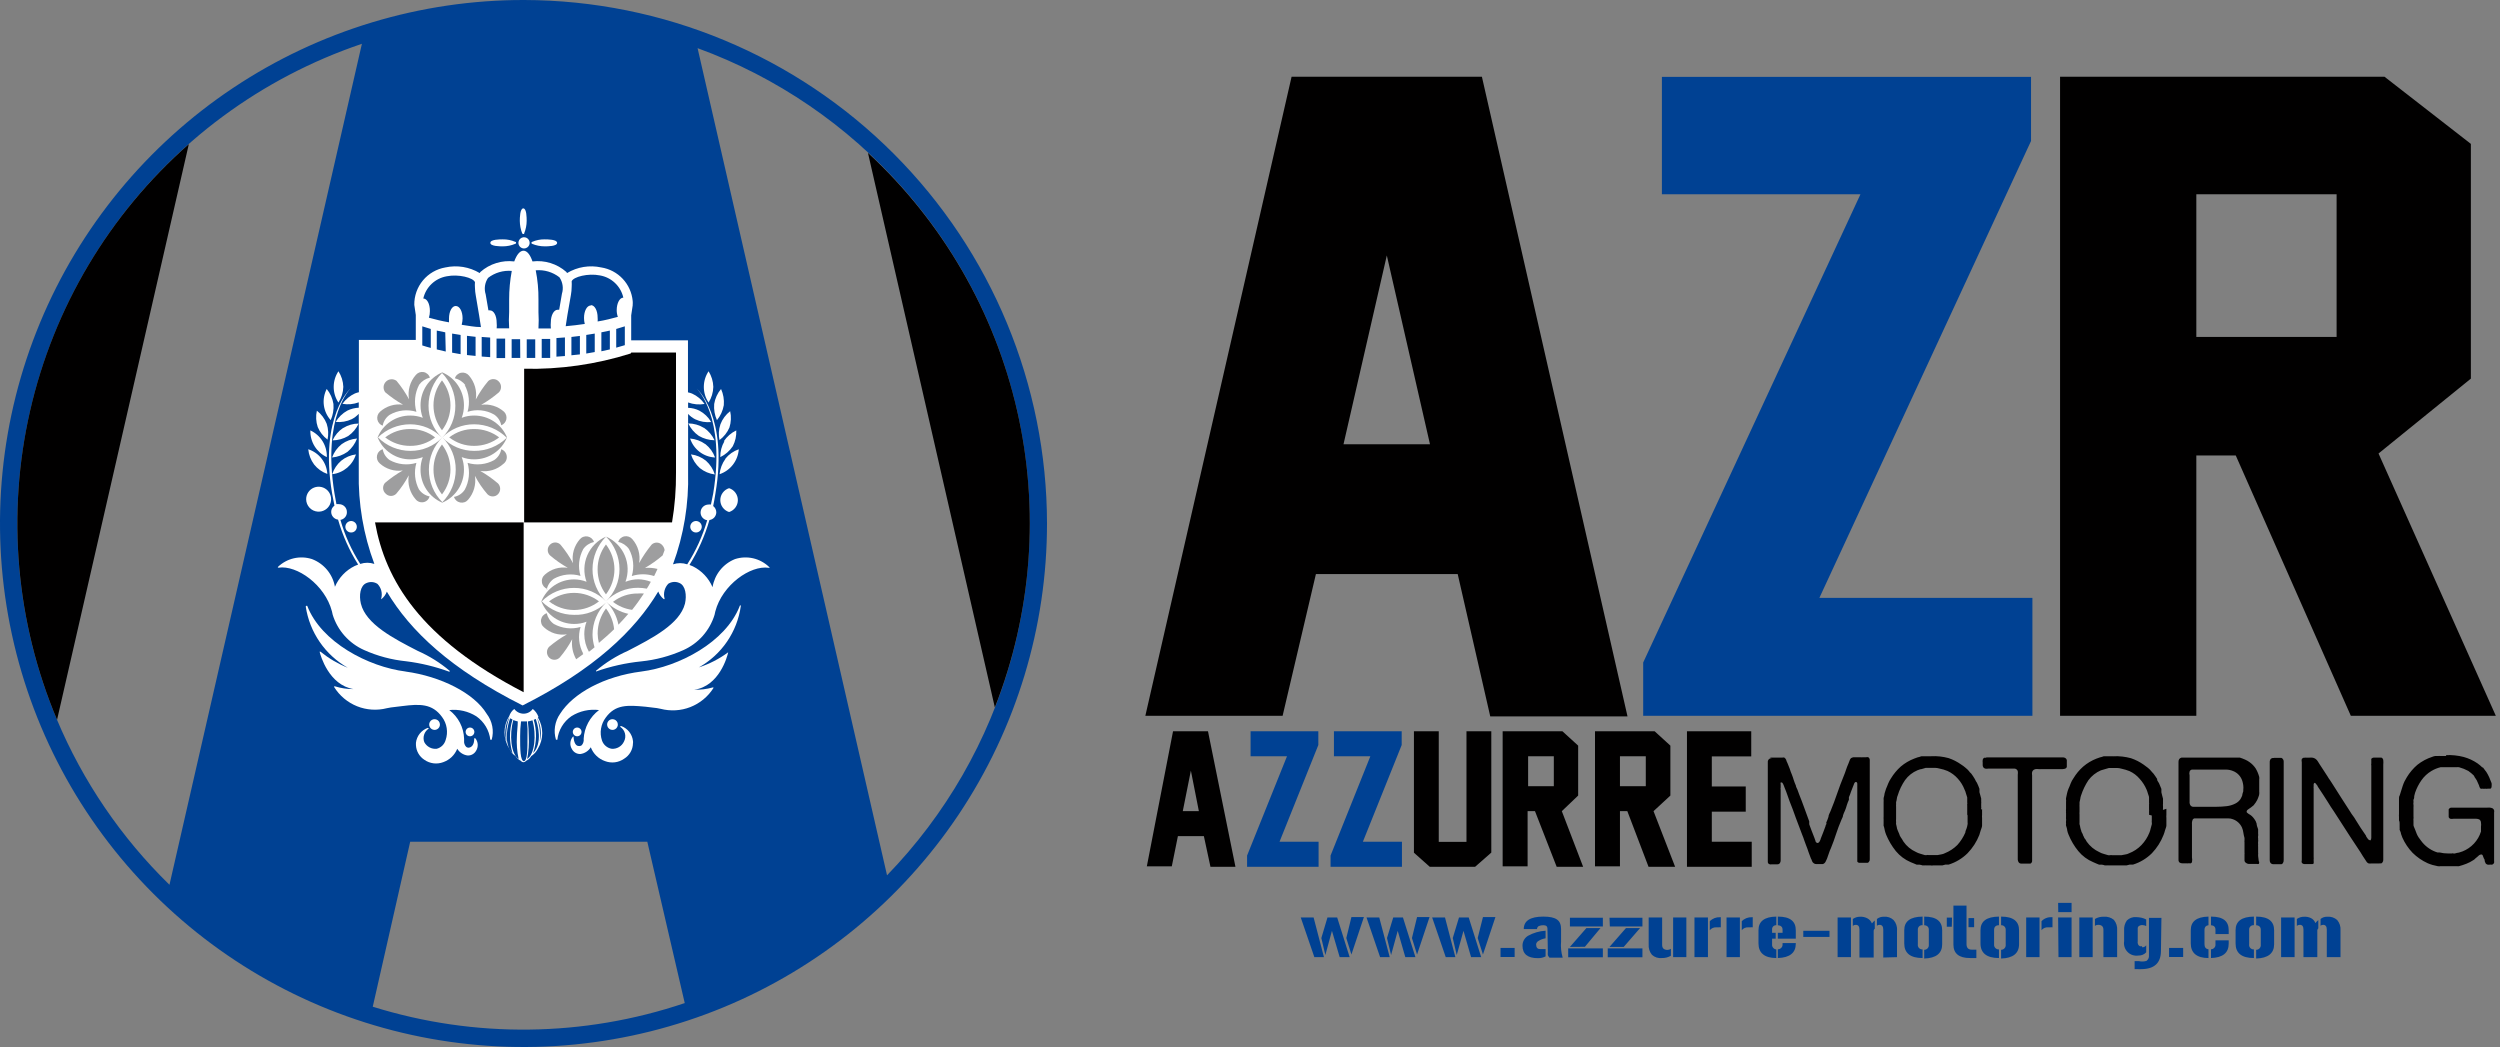
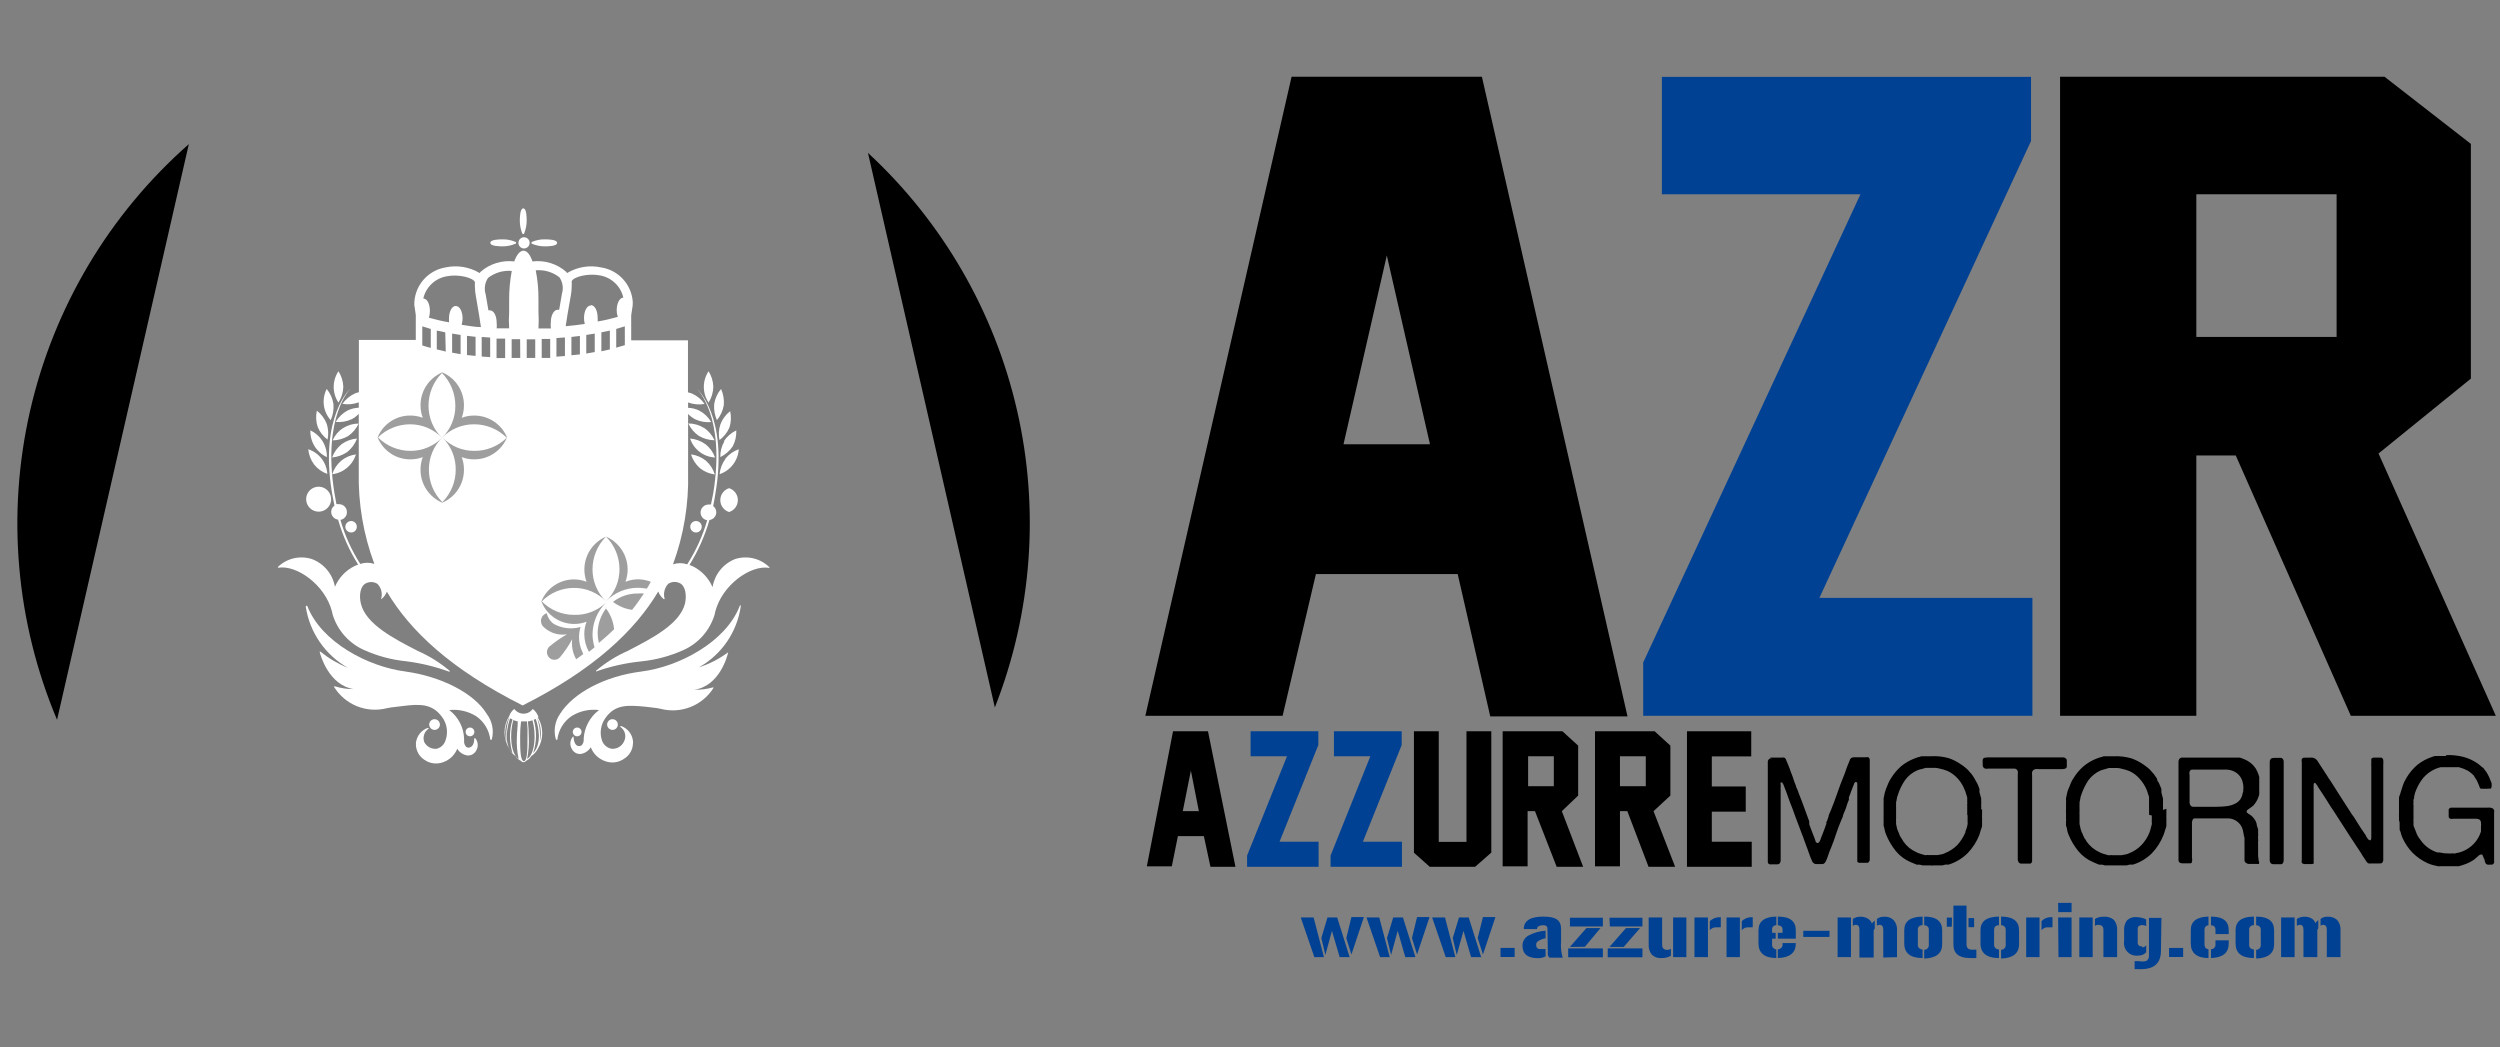
<svg xmlns="http://www.w3.org/2000/svg" width="117" height="49" viewBox="0 0 117 49" fill="none">
  <rect x="0" y="0" width="117" height="49" fill="#808080" stroke="none" />
-   <path d="M24.529 1.74097e-05C19.682 -0.006 14.942 1.426 10.909 4.115C6.876 6.804 3.731 10.629 1.873 15.105C0.014 19.582 -0.475 24.509 0.468 29.264C1.41 34.019 3.742 38.387 7.168 41.816C10.593 45.245 14.959 47.581 19.713 48.528C24.467 49.475 29.395 48.99 33.873 47.136C38.351 45.282 42.179 42.141 44.872 38.11C47.565 34.08 49.001 29.341 49 24.494C48.991 18.005 46.41 11.784 41.824 7.193C37.237 2.602 31.019 0.015 24.529 1.74097e-05ZM0.812 24.494C0.817 19.537 2.375 14.707 5.268 10.681C8.16 6.655 12.241 3.637 16.937 2.05L7.931 41.408C5.673 39.203 3.879 36.569 2.657 33.66C1.434 30.751 0.807 27.626 0.812 24.471M17.445 47.114L19.197 39.393H30.294L32.046 46.944C27.319 48.54 22.208 48.6 17.445 47.114ZM41.513 40.964L32.647 2.254C36.355 3.608 39.664 5.868 42.276 8.828C44.887 11.787 46.716 15.353 47.597 19.2C48.478 23.048 48.383 27.054 47.321 30.855C46.258 34.656 44.261 38.131 41.513 40.964Z" fill="#004193" />
  <path d="M2.67 33.687L8.837 6.746C5.114 10.023 2.516 14.387 1.409 19.222C0.302 24.056 0.743 29.116 2.67 33.687ZM46.559 33.109C48.297 28.687 48.66 23.845 47.6 19.214C46.54 14.583 44.108 10.38 40.62 7.154L46.559 33.109Z" fill="#010000" />
  <path d="M18.981 31.427C17.229 31.205 15.033 30.054 14.379 28.355C14.373 28.349 14.366 28.346 14.358 28.346C14.351 28.346 14.343 28.349 14.338 28.355C14.329 28.356 14.322 28.36 14.317 28.367C14.311 28.373 14.309 28.381 14.309 28.39C14.399 28.984 14.623 29.551 14.964 30.047C15.305 30.542 15.754 30.954 16.277 31.251C15.815 31.066 15.384 30.812 14.998 30.498H14.957C14.998 30.679 15.395 32.063 16.545 32.25C16.252 32.252 15.961 32.209 15.681 32.122C15.675 32.117 15.668 32.115 15.661 32.115C15.653 32.115 15.646 32.117 15.64 32.122V32.157C15.893 32.561 16.268 32.875 16.711 33.053C17.154 33.23 17.642 33.262 18.105 33.144L18.292 33.109L18.829 33.044C19.652 32.939 20.231 32.928 20.686 33.553C20.8 33.705 20.876 33.883 20.905 34.072C20.935 34.26 20.918 34.453 20.856 34.633C20.828 34.731 20.776 34.821 20.703 34.893C20.63 34.964 20.54 35.016 20.441 35.042C20.324 35.055 20.205 35.033 20.101 34.977C19.997 34.922 19.912 34.837 19.857 34.732C19.814 34.62 19.811 34.496 19.849 34.381C19.886 34.266 19.961 34.168 20.061 34.101C20.061 34.066 20.026 34.066 20.015 34.066C19.868 34.12 19.739 34.214 19.642 34.336C19.545 34.459 19.484 34.606 19.466 34.761C19.463 34.798 19.463 34.835 19.466 34.872C19.472 35.009 19.511 35.142 19.579 35.261C19.647 35.38 19.742 35.481 19.857 35.556C19.985 35.647 20.134 35.704 20.29 35.724C20.446 35.743 20.604 35.723 20.75 35.667C20.896 35.614 21.03 35.531 21.142 35.424C21.253 35.316 21.341 35.186 21.399 35.042C21.451 35.127 21.521 35.2 21.605 35.254C21.689 35.309 21.784 35.344 21.883 35.357C21.964 35.361 22.044 35.343 22.114 35.303C22.184 35.264 22.242 35.206 22.281 35.135C22.337 35.046 22.363 34.942 22.357 34.837C22.351 34.733 22.312 34.633 22.245 34.551H22.193C22.189 34.56 22.189 34.571 22.193 34.58C22.193 34.826 22.094 34.966 21.953 34.989C21.929 34.994 21.903 34.992 21.879 34.985C21.854 34.978 21.832 34.965 21.813 34.948C21.779 34.911 21.752 34.867 21.736 34.818C21.72 34.77 21.715 34.719 21.72 34.668V34.575C21.712 34.313 21.645 34.056 21.525 33.824C21.405 33.592 21.234 33.389 21.025 33.231C21.468 33.184 21.915 33.286 22.292 33.523C22.473 33.649 22.625 33.813 22.738 34.002C22.85 34.191 22.922 34.402 22.946 34.621H22.981C22.991 34.623 23.001 34.623 23.011 34.621C23.069 34.414 23.078 34.197 23.037 33.986C22.997 33.776 22.907 33.577 22.777 33.406C22.193 32.443 20.64 31.654 18.969 31.427" fill="white" />
  <path d="M20.588 33.903C20.587 33.853 20.571 33.806 20.543 33.765C20.515 33.724 20.475 33.693 20.429 33.675C20.383 33.657 20.333 33.653 20.285 33.663C20.236 33.673 20.192 33.698 20.157 33.733C20.123 33.769 20.1 33.813 20.09 33.862C20.081 33.91 20.086 33.961 20.106 34.006C20.125 34.052 20.157 34.09 20.198 34.118C20.239 34.145 20.288 34.16 20.337 34.16C20.37 34.16 20.404 34.153 20.434 34.14C20.465 34.127 20.493 34.108 20.517 34.084C20.54 34.06 20.558 34.032 20.571 34.001C20.583 33.97 20.589 33.936 20.588 33.903ZM21.791 34.253C21.791 34.307 21.813 34.359 21.851 34.398C21.889 34.436 21.941 34.458 21.996 34.458C22.05 34.458 22.102 34.436 22.14 34.398C22.178 34.359 22.2 34.307 22.2 34.253C22.2 34.199 22.178 34.147 22.14 34.109C22.102 34.07 22.05 34.049 21.996 34.049C21.969 34.049 21.942 34.054 21.917 34.064C21.893 34.075 21.87 34.09 21.851 34.109C21.832 34.128 21.817 34.15 21.807 34.175C21.797 34.2 21.791 34.226 21.791 34.253ZM34.622 28.355C33.968 30.054 31.766 31.205 30.02 31.427C28.274 31.648 26.82 32.443 26.212 33.407C26.09 33.581 26.01 33.781 25.976 33.992C25.943 34.202 25.958 34.417 26.02 34.621H26.049C26.06 34.625 26.072 34.625 26.084 34.621C26.108 34.401 26.179 34.188 26.293 33.997C26.407 33.807 26.561 33.643 26.744 33.517C27.128 33.276 27.584 33.175 28.035 33.231C27.824 33.389 27.65 33.591 27.526 33.823C27.402 34.055 27.33 34.312 27.316 34.575C27.323 34.627 27.319 34.681 27.304 34.733C27.289 34.784 27.263 34.832 27.229 34.872C27.209 34.89 27.186 34.902 27.16 34.909C27.135 34.916 27.108 34.918 27.082 34.913C26.948 34.913 26.861 34.75 26.843 34.504C26.846 34.5 26.847 34.495 26.847 34.49C26.847 34.485 26.846 34.48 26.843 34.475H26.814C26.744 34.555 26.702 34.654 26.694 34.76C26.685 34.865 26.711 34.97 26.767 35.059C26.805 35.131 26.862 35.191 26.933 35.231C27.003 35.271 27.083 35.291 27.164 35.287C27.264 35.274 27.358 35.239 27.442 35.184C27.526 35.13 27.597 35.057 27.649 34.972C27.706 35.122 27.794 35.258 27.91 35.37C28.025 35.482 28.163 35.568 28.315 35.62C28.462 35.676 28.62 35.695 28.776 35.676C28.931 35.657 29.08 35.599 29.208 35.509C29.333 35.433 29.436 35.327 29.509 35.2C29.581 35.074 29.621 34.931 29.623 34.785C29.629 34.748 29.629 34.711 29.623 34.674C29.605 34.519 29.544 34.371 29.447 34.249C29.35 34.126 29.221 34.033 29.074 33.979H29.033C29.027 33.979 29.033 34.014 29.033 34.02C29.141 34.093 29.218 34.203 29.249 34.329C29.28 34.455 29.264 34.588 29.203 34.703C29.152 34.813 29.069 34.905 28.964 34.965C28.86 35.026 28.739 35.053 28.619 35.042C28.518 35.023 28.424 34.978 28.346 34.911C28.268 34.845 28.209 34.759 28.175 34.662C28.113 34.481 28.097 34.288 28.128 34.1C28.158 33.912 28.235 33.734 28.35 33.582C28.805 32.957 29.378 32.998 30.207 33.074L30.738 33.138L30.92 33.173C31.38 33.292 31.866 33.264 32.308 33.091C32.751 32.918 33.127 32.609 33.384 32.209V32.174C33.384 32.139 33.384 32.174 33.349 32.174C33.07 32.252 32.78 32.287 32.491 32.279C33.659 32.116 34.038 30.732 34.079 30.527C33.663 30.835 33.199 31.074 32.707 31.234C33.232 30.939 33.682 30.528 34.022 30.032C34.362 29.536 34.584 28.968 34.669 28.372V28.337C34.664 28.332 34.656 28.329 34.649 28.329C34.641 28.329 34.634 28.332 34.628 28.337" fill="white" />
  <path d="M28.413 33.903C28.412 33.953 28.426 34.002 28.453 34.044C28.48 34.086 28.518 34.119 28.564 34.139C28.61 34.159 28.661 34.165 28.71 34.156C28.759 34.147 28.804 34.123 28.84 34.088C28.875 34.053 28.9 34.009 28.91 33.96C28.92 33.911 28.916 33.86 28.897 33.814C28.878 33.768 28.846 33.728 28.805 33.7C28.763 33.672 28.714 33.658 28.664 33.658C28.599 33.658 28.536 33.683 28.489 33.729C28.442 33.775 28.415 33.837 28.413 33.903ZM27.012 34.458C27.066 34.458 27.118 34.436 27.156 34.398C27.195 34.359 27.216 34.307 27.216 34.253C27.216 34.199 27.195 34.147 27.156 34.109C27.118 34.07 27.066 34.049 27.012 34.049C26.957 34.049 26.905 34.07 26.867 34.109C26.829 34.147 26.807 34.199 26.807 34.253C26.807 34.307 26.829 34.359 26.867 34.398C26.905 34.436 26.957 34.458 27.012 34.458ZM25.201 33.558C25.151 33.408 25.058 33.276 24.933 33.179C24.884 33.247 24.82 33.303 24.746 33.341C24.672 33.38 24.59 33.4 24.506 33.401C24.421 33.401 24.337 33.38 24.261 33.342C24.184 33.303 24.119 33.248 24.068 33.179C23.954 33.266 23.871 33.386 23.829 33.523C23.687 33.748 23.612 34.008 23.612 34.274C23.612 34.539 23.687 34.8 23.829 35.024C23.893 35.17 23.996 35.295 24.127 35.386C24.187 35.483 24.274 35.56 24.378 35.608C24.392 35.628 24.41 35.643 24.431 35.655C24.453 35.666 24.476 35.672 24.5 35.672C24.523 35.671 24.546 35.664 24.566 35.653C24.586 35.642 24.604 35.627 24.617 35.608C24.721 35.563 24.807 35.485 24.862 35.386C24.994 35.3 25.101 35.182 25.172 35.042C25.305 34.821 25.376 34.567 25.376 34.309C25.376 34.05 25.305 33.797 25.172 33.576M23.84 33.576C23.706 33.95 23.66 34.349 23.706 34.744C23.648 34.551 23.63 34.348 23.651 34.148C23.672 33.947 23.732 33.753 23.829 33.576M23.893 33.623L23.986 33.675C23.827 34.187 23.827 34.735 23.986 35.246C23.513 34.761 23.794 33.85 23.869 33.623M24.021 33.699C24.09 33.725 24.16 33.747 24.232 33.763C24.232 33.996 24.191 34.265 24.191 34.458C24.169 34.814 24.197 35.172 24.273 35.521C23.905 35.287 23.834 34.382 24.021 33.699ZM24.529 35.626C24.343 35.626 24.343 35.042 24.343 34.458C24.341 34.225 24.355 33.993 24.384 33.763C24.432 33.766 24.481 33.766 24.529 33.763H24.664C24.689 33.993 24.697 34.226 24.687 34.458C24.687 35.042 24.687 35.626 24.506 35.626M24.67 35.521C24.74 35.171 24.765 34.814 24.746 34.458C24.745 34.225 24.732 33.993 24.705 33.763C24.778 33.751 24.85 33.734 24.921 33.71C25.108 34.388 25.032 35.293 24.67 35.521ZM24.95 35.246C25.119 34.742 25.129 34.197 24.979 33.687L25.073 33.646C25.166 33.909 25.405 34.779 24.95 35.246ZM25.254 34.761C25.305 34.368 25.263 33.968 25.131 33.593C25.227 33.771 25.286 33.965 25.305 34.166C25.324 34.367 25.303 34.569 25.242 34.761M16.067 18.105C16.059 17.845 15.98 17.593 15.839 17.375C15.694 17.592 15.617 17.847 15.617 18.108C15.617 18.369 15.694 18.624 15.839 18.841C15.981 18.621 16.06 18.366 16.067 18.105ZM15.477 19.664C15.583 19.426 15.628 19.165 15.605 18.905C15.565 18.648 15.456 18.406 15.29 18.204C15.17 18.438 15.123 18.703 15.156 18.963C15.19 19.224 15.302 19.468 15.477 19.664ZM15.325 20.593C15.382 20.341 15.37 20.079 15.29 19.834C15.195 19.591 15.036 19.379 14.829 19.22C14.773 19.474 14.787 19.739 14.87 19.985C14.966 20.218 15.123 20.419 15.325 20.57M15.296 21.393C15.304 21.132 15.235 20.874 15.098 20.652C14.961 20.43 14.762 20.253 14.525 20.143C14.517 20.404 14.586 20.662 14.723 20.884C14.86 21.106 15.059 21.283 15.296 21.393ZM15.319 22.193C15.307 21.931 15.215 21.678 15.055 21.469C14.896 21.261 14.676 21.106 14.426 21.025C14.45 21.283 14.545 21.53 14.7 21.738C14.861 21.941 15.075 22.095 15.319 22.181M16.061 20.026C15.844 20.171 15.672 20.373 15.565 20.61C15.822 20.606 16.073 20.536 16.295 20.406C16.507 20.259 16.677 20.057 16.785 19.822C16.529 19.823 16.278 19.896 16.061 20.032M15.991 20.786C15.786 20.948 15.63 21.165 15.541 21.41C15.8 21.387 16.047 21.296 16.26 21.148C16.462 20.983 16.617 20.767 16.709 20.523C16.45 20.543 16.202 20.634 15.991 20.786ZM16.663 21.265C16.407 21.297 16.167 21.4 15.968 21.562C15.772 21.73 15.627 21.948 15.547 22.193C15.806 22.163 16.049 22.057 16.248 21.889C16.446 21.72 16.591 21.497 16.663 21.247M33.383 18.105C33.376 17.846 33.299 17.594 33.161 17.375C33.017 17.592 32.939 17.847 32.939 18.108C32.939 18.369 33.017 18.624 33.161 18.841C33.3 18.62 33.377 18.366 33.383 18.105ZM33.874 18.963C33.897 18.703 33.852 18.442 33.745 18.204C33.577 18.404 33.466 18.647 33.424 18.905C33.402 19.165 33.446 19.426 33.553 19.664C33.719 19.462 33.829 19.221 33.874 18.963ZM33.675 20.593C33.878 20.442 34.037 20.241 34.137 20.009C34.216 19.761 34.228 19.497 34.172 19.244C33.966 19.402 33.808 19.614 33.716 19.857C33.633 20.102 33.619 20.364 33.675 20.616M33.903 20.651C33.771 20.876 33.704 21.133 33.71 21.393C33.947 21.278 34.148 21.103 34.294 20.885C34.413 20.656 34.47 20.401 34.458 20.143C34.221 20.256 34.019 20.432 33.874 20.651M33.95 21.475C33.797 21.686 33.702 21.934 33.675 22.193C33.924 22.109 34.142 21.954 34.302 21.746C34.462 21.538 34.557 21.287 34.575 21.025C34.33 21.11 34.113 21.262 33.95 21.463M32.945 20.026C32.724 19.89 32.469 19.817 32.209 19.816C32.321 20.051 32.492 20.252 32.706 20.4C32.93 20.53 33.183 20.6 33.442 20.605C33.331 20.369 33.16 20.167 32.945 20.02M33.01 20.786C32.8 20.635 32.554 20.544 32.297 20.523C32.379 20.772 32.534 20.99 32.743 21.149C32.951 21.307 33.203 21.399 33.465 21.41C33.376 21.165 33.22 20.948 33.015 20.786M33.039 21.562C32.837 21.4 32.595 21.297 32.338 21.265C32.416 21.512 32.559 21.734 32.753 21.907C32.954 22.069 33.197 22.172 33.453 22.205C33.377 21.957 33.233 21.734 33.039 21.562Z" fill="white" />
  <path d="M35.999 26.538C35.791 26.337 35.533 26.195 35.251 26.129C34.969 26.064 34.674 26.076 34.399 26.165C34.125 26.274 33.884 26.453 33.7 26.683C33.516 26.913 33.394 27.187 33.347 27.479C33.166 27.054 32.838 26.709 32.425 26.503L32.267 26.439C32.674 25.785 32.988 25.077 33.202 24.337C33.29 24.325 33.371 24.282 33.43 24.216C33.489 24.149 33.522 24.063 33.523 23.974C33.522 23.918 33.509 23.862 33.483 23.812C33.458 23.761 33.422 23.717 33.377 23.682C33.412 23.495 33.453 23.309 33.482 23.098C34.095 19.471 32.606 18.187 32.606 18.187C32.606 18.187 33.978 19.471 33.377 23.098C33.342 23.279 33.307 23.449 33.272 23.612C33.233 23.606 33.194 23.606 33.155 23.612C33.057 23.614 32.963 23.654 32.894 23.724C32.825 23.794 32.787 23.888 32.787 23.986C32.787 24.073 32.818 24.158 32.875 24.224C32.932 24.29 33.01 24.334 33.096 24.348C32.886 25.077 32.571 25.771 32.162 26.41C31.946 26.337 31.712 26.337 31.496 26.41C32.001 25.036 32.241 23.58 32.203 22.117V19.372C32.298 19.475 32.411 19.56 32.536 19.623C32.769 19.733 33.027 19.778 33.283 19.752C33.153 19.527 32.963 19.343 32.734 19.22C32.569 19.137 32.388 19.091 32.203 19.086V18.835C32.449 18.926 32.715 18.95 32.974 18.905C32.827 18.693 32.625 18.526 32.39 18.42C32.327 18.395 32.263 18.376 32.197 18.362V15.927H29.54V14.758L29.61 14.291V14.262C29.615 14.204 29.615 14.145 29.61 14.087C29.574 13.698 29.41 13.333 29.144 13.049C28.877 12.764 28.523 12.576 28.138 12.516C27.591 12.396 27.018 12.49 26.538 12.779L26.503 12.726C26.289 12.537 26.037 12.396 25.764 12.311C25.491 12.226 25.203 12.201 24.92 12.235C24.815 11.926 24.669 11.733 24.5 11.733C24.33 11.733 24.178 11.926 24.067 12.235C23.784 12.201 23.496 12.227 23.224 12.312C22.951 12.396 22.699 12.537 22.485 12.726L22.45 12.779C21.967 12.49 21.393 12.396 20.843 12.516C20.432 12.587 20.06 12.802 19.793 13.123C19.526 13.445 19.383 13.85 19.389 14.268L19.459 14.741V15.909H16.796V18.356C16.732 18.37 16.67 18.39 16.609 18.414C16.375 18.522 16.174 18.689 16.025 18.899C16.282 18.944 16.546 18.92 16.79 18.829V19.08C16.606 19.089 16.425 19.134 16.259 19.215C16.032 19.339 15.842 19.523 15.71 19.746C15.968 19.772 16.228 19.727 16.463 19.617C16.586 19.553 16.696 19.468 16.79 19.366V22.094C16.759 23.56 17.007 25.019 17.52 26.392C17.306 26.319 17.074 26.319 16.86 26.392C16.453 25.753 16.14 25.059 15.932 24.331C16.017 24.317 16.095 24.272 16.151 24.206C16.207 24.14 16.237 24.055 16.235 23.969C16.236 23.92 16.227 23.872 16.21 23.827C16.192 23.782 16.166 23.741 16.132 23.707C16.098 23.672 16.058 23.644 16.014 23.625C15.969 23.606 15.922 23.596 15.873 23.595C15.831 23.589 15.787 23.589 15.745 23.595C15.716 23.431 15.681 23.262 15.652 23.081C15.068 19.454 16.417 18.169 16.417 18.169C16.417 18.169 14.933 19.454 15.54 23.081C15.576 23.279 15.611 23.466 15.652 23.665C15.604 23.697 15.566 23.741 15.539 23.792C15.513 23.843 15.499 23.899 15.5 23.957C15.5 24.046 15.533 24.132 15.592 24.198C15.651 24.265 15.733 24.308 15.821 24.319C16.034 25.061 16.35 25.768 16.761 26.422L16.604 26.486C16.187 26.689 15.857 27.035 15.675 27.461C15.623 27.17 15.497 26.898 15.309 26.671C15.12 26.444 14.876 26.269 14.6 26.165C14.325 26.076 14.03 26.064 13.748 26.129C13.466 26.195 13.208 26.337 13 26.538C13 26.538 13 26.573 13.041 26.567C13.888 26.439 15.208 27.362 15.535 28.612L15.57 28.769C15.683 29.134 15.873 29.47 16.127 29.755C16.381 30.04 16.692 30.267 17.041 30.422C17.665 30.702 18.33 30.879 19.01 30.948C19.694 31.033 20.366 31.196 21.013 31.432H21.048V31.397C20.597 31.016 20.093 30.701 19.553 30.463C18.414 29.879 17.129 29.213 16.89 28.255C16.796 27.864 16.855 27.403 17.152 27.286C17.235 27.25 17.325 27.234 17.415 27.241C17.504 27.248 17.591 27.278 17.666 27.327C17.752 27.416 17.814 27.525 17.845 27.645C17.875 27.765 17.874 27.891 17.842 28.01C17.838 28.015 17.837 28.021 17.837 28.027C17.837 28.034 17.838 28.04 17.842 28.045C17.961 27.954 18.053 27.83 18.104 27.689C19.191 29.523 21.101 31.327 24.459 33.015C27.811 31.327 29.715 29.511 30.807 27.683C30.858 27.823 30.947 27.947 31.064 28.039H31.099C31.104 28.028 31.104 28.015 31.099 28.004C31.068 27.885 31.068 27.759 31.099 27.64C31.129 27.52 31.19 27.411 31.274 27.321C31.35 27.272 31.436 27.243 31.526 27.236C31.616 27.228 31.706 27.244 31.788 27.28C32.086 27.397 32.145 27.864 32.057 28.25C31.812 29.207 30.527 29.867 29.388 30.457C28.847 30.696 28.344 31.01 27.893 31.392V31.427C28.576 31.185 29.286 31.026 30.007 30.953C30.687 30.884 31.351 30.706 31.975 30.428C32.324 30.273 32.635 30.046 32.888 29.761C33.14 29.476 33.329 29.14 33.441 28.775L33.476 28.617C33.803 27.368 35.123 26.445 35.976 26.573H36.011C36.013 26.568 36.015 26.562 36.015 26.556C36.015 26.55 36.013 26.544 36.011 26.538M20.16 16.283C20.02 16.248 19.892 16.207 19.763 16.166V15.272L20.16 15.395V16.283ZM20.861 16.452L20.441 16.353V15.471L20.838 15.553L20.861 16.452ZM21.556 16.575L21.159 16.505V15.611L21.556 15.675V16.575ZM22.257 16.657L21.854 16.616V15.716L22.257 15.763V16.657ZM21.609 15.185C21.634 15.094 21.648 14.999 21.649 14.904C21.649 14.566 21.509 14.32 21.328 14.32C21.147 14.32 21.013 14.583 21.013 14.904C21.01 14.965 21.01 15.025 21.013 15.085C20.68 15.027 20.365 14.951 20.073 14.869C20.104 14.767 20.12 14.661 20.119 14.554C20.119 14.215 19.985 13.97 19.81 13.97C19.869 13.707 20.006 13.469 20.201 13.284C20.396 13.099 20.642 12.976 20.908 12.93C21.457 12.819 22.146 12.995 22.228 13.205C22.221 13.292 22.221 13.38 22.228 13.468C22.231 13.593 22.244 13.718 22.268 13.841C22.403 14.618 22.473 15.062 22.508 15.307C22.198 15.307 21.924 15.243 21.614 15.202M22.94 16.715L22.543 16.686V15.769L22.94 15.798V16.715ZM23.641 16.756H23.238V15.845H23.641V16.756ZM23.828 14.017V14.601C23.811 14.855 23.811 15.111 23.828 15.366H23.244C23.253 15.28 23.253 15.194 23.244 15.109C23.244 14.764 23.104 14.525 22.928 14.525H22.858L22.73 13.777C22.689 13.649 22.678 13.513 22.697 13.379C22.716 13.246 22.765 13.118 22.841 13.006C23.156 12.761 23.553 12.644 23.951 12.679C23.868 13.12 23.827 13.568 23.828 14.017ZM24.348 16.75H23.945V15.874H24.342L24.348 16.75ZM25.049 16.75H24.651V15.88H25.049V16.75ZM25.749 16.75H25.352V15.862H25.749V16.75ZM25.784 15.372H25.2C25.215 15.117 25.215 14.861 25.2 14.607V14.023C25.205 13.562 25.162 13.102 25.072 12.65C25.47 12.615 25.866 12.732 26.181 12.977C26.258 13.088 26.308 13.216 26.328 13.349C26.349 13.483 26.338 13.619 26.298 13.748L26.17 14.496H26.1C25.919 14.496 25.779 14.758 25.779 15.08C25.77 15.165 25.77 15.251 25.779 15.337M26.439 16.662L26.041 16.692V15.821L26.439 15.792V16.662ZM27.139 16.586L26.742 16.627V15.769L27.139 15.722V16.586ZM27.834 16.476L27.437 16.546V15.675L27.834 15.611V16.476ZM27.647 14.297C27.466 14.297 27.332 14.56 27.332 14.881C27.331 14.976 27.343 15.07 27.367 15.161C27.083 15.204 26.785 15.239 26.474 15.267C26.509 15.021 26.579 14.577 26.719 13.801C26.741 13.677 26.753 13.552 26.754 13.427C26.76 13.339 26.76 13.252 26.754 13.164C26.836 12.954 27.525 12.779 28.074 12.889C28.339 12.934 28.586 13.057 28.781 13.242C28.977 13.427 29.113 13.666 29.172 13.929C28.997 13.929 28.862 14.198 28.862 14.513C28.861 14.621 28.878 14.727 28.915 14.829C28.617 14.91 28.331 14.986 27.969 15.045C27.975 14.984 27.975 14.924 27.969 14.864C27.969 14.525 27.828 14.28 27.653 14.28M28.541 16.353L28.144 16.44V15.553L28.541 15.471V16.353ZM29.242 16.154L28.839 16.271V15.395L29.242 15.272V16.154Z" fill="white" />
  <path d="M16.431 24.921C16.466 24.921 16.501 24.915 16.534 24.902C16.567 24.889 16.597 24.869 16.622 24.844C16.648 24.819 16.667 24.789 16.68 24.756C16.694 24.723 16.7 24.687 16.699 24.652C16.699 24.581 16.671 24.512 16.621 24.462C16.57 24.412 16.502 24.383 16.431 24.383C16.36 24.385 16.292 24.413 16.242 24.463C16.192 24.514 16.163 24.581 16.162 24.652C16.162 24.723 16.19 24.791 16.241 24.842C16.291 24.892 16.359 24.921 16.431 24.921ZM14.877 23.945C14.994 23.952 15.11 23.924 15.211 23.864C15.311 23.805 15.391 23.716 15.441 23.61C15.491 23.504 15.507 23.386 15.489 23.27C15.47 23.155 15.418 23.047 15.338 22.962C15.258 22.877 15.154 22.818 15.04 22.792C14.925 22.767 14.806 22.776 14.697 22.819C14.589 22.862 14.495 22.937 14.43 23.033C14.364 23.13 14.328 23.244 14.328 23.361C14.328 23.51 14.385 23.654 14.487 23.762C14.589 23.871 14.728 23.936 14.877 23.945ZM32.304 24.652C32.304 24.723 32.333 24.791 32.383 24.842C32.434 24.892 32.502 24.921 32.573 24.921C32.644 24.921 32.713 24.892 32.763 24.842C32.813 24.791 32.842 24.723 32.842 24.652C32.842 24.581 32.813 24.512 32.763 24.462C32.713 24.412 32.644 24.383 32.573 24.383C32.502 24.383 32.434 24.412 32.383 24.462C32.333 24.512 32.304 24.581 32.304 24.652ZM34.121 22.847C34.002 22.884 33.898 22.958 33.824 23.059C33.75 23.159 33.71 23.28 33.71 23.405C33.71 23.53 33.75 23.651 33.824 23.751C33.898 23.852 34.002 23.926 34.121 23.963C34.24 23.926 34.344 23.852 34.418 23.751C34.492 23.651 34.532 23.53 34.532 23.405C34.532 23.28 34.492 23.159 34.418 23.059C34.344 22.958 34.24 22.884 34.121 22.847ZM24.531 11.628C24.583 11.627 24.633 11.611 24.675 11.581C24.718 11.551 24.751 11.51 24.77 11.462C24.789 11.414 24.793 11.361 24.782 11.31C24.771 11.26 24.746 11.214 24.709 11.177C24.672 11.141 24.625 11.117 24.574 11.107C24.524 11.097 24.471 11.103 24.423 11.123C24.376 11.143 24.335 11.177 24.306 11.22C24.278 11.263 24.262 11.313 24.262 11.365C24.262 11.4 24.269 11.435 24.283 11.467C24.297 11.499 24.317 11.529 24.341 11.553C24.366 11.578 24.396 11.597 24.429 11.61C24.461 11.623 24.496 11.629 24.531 11.628ZM23.527 11.529C23.727 11.53 23.926 11.49 24.111 11.412C24.111 11.412 24.151 11.412 24.151 11.365C24.151 11.319 24.151 11.33 24.116 11.319C23.932 11.239 23.733 11.199 23.532 11.202C23.392 11.202 22.948 11.202 22.948 11.365C22.948 11.529 23.404 11.529 23.532 11.529M25.489 11.529C25.629 11.529 26.073 11.529 26.073 11.365C26.073 11.202 25.617 11.202 25.489 11.202C25.288 11.199 25.089 11.239 24.905 11.319C24.895 11.321 24.886 11.327 24.879 11.336C24.873 11.344 24.869 11.355 24.87 11.365C24.87 11.365 24.87 11.4 24.905 11.412C25.09 11.489 25.288 11.529 25.489 11.529ZM24.531 10.951C24.534 10.941 24.534 10.931 24.531 10.921C24.607 10.736 24.647 10.538 24.648 10.337C24.648 10.197 24.648 9.753 24.49 9.753C24.332 9.753 24.327 10.209 24.327 10.337C24.329 10.537 24.367 10.735 24.438 10.921C24.443 10.93 24.451 10.937 24.46 10.943C24.47 10.948 24.48 10.95 24.49 10.951" fill="white" />
-   <path d="M17.551 24.447C18.035 27.151 19.653 29.885 24.507 32.396V24.447H17.551ZM29.541 16.499C29.54 16.509 29.536 16.519 29.53 16.527C29.523 16.535 29.515 16.541 29.506 16.546C27.897 17.053 26.216 17.294 24.53 17.258V24.447H31.451C31.581 23.676 31.644 22.894 31.637 22.111V16.499H29.541Z" fill="#010000" />
  <path d="M22.192 19.448C21.993 19.446 21.795 19.482 21.608 19.553C21.679 19.367 21.714 19.169 21.713 18.969C21.715 18.641 21.619 18.319 21.439 18.044C21.258 17.77 21 17.555 20.697 17.427C20.395 17.555 20.137 17.77 19.956 18.044C19.775 18.319 19.679 18.641 19.681 18.969C19.68 19.169 19.716 19.367 19.786 19.553C19.599 19.483 19.401 19.447 19.202 19.448C18.874 19.445 18.552 19.541 18.28 19.724C18.007 19.906 17.795 20.166 17.672 20.47C17.795 20.775 18.006 21.036 18.279 21.219C18.552 21.403 18.873 21.5 19.202 21.498C19.401 21.499 19.599 21.464 19.786 21.393C19.715 21.579 19.68 21.777 19.681 21.977C19.678 22.307 19.773 22.63 19.954 22.905C20.135 23.181 20.393 23.396 20.697 23.525C21.001 23.396 21.259 23.181 21.44 22.905C21.621 22.63 21.716 22.307 21.713 21.977C21.715 21.777 21.679 21.579 21.608 21.393C21.795 21.464 21.993 21.5 22.192 21.498C22.521 21.499 22.844 21.402 23.117 21.219C23.391 21.036 23.604 20.775 23.728 20.47C23.603 20.166 23.39 19.907 23.116 19.725C22.843 19.543 22.521 19.447 22.192 19.448ZM22.192 21.101C21.914 21.102 21.639 21.047 21.383 20.939C21.127 20.83 20.895 20.671 20.703 20.47C20.902 20.667 21.061 20.901 21.168 21.16C21.275 21.419 21.33 21.697 21.328 21.977C21.328 22.548 21.104 23.095 20.703 23.501C20.502 23.302 20.343 23.064 20.235 22.802C20.127 22.541 20.072 22.26 20.072 21.977C20.072 21.697 20.127 21.419 20.235 21.16C20.344 20.901 20.503 20.667 20.703 20.47C20.51 20.671 20.277 20.831 20.02 20.939C19.763 21.048 19.487 21.103 19.208 21.101C18.926 21.101 18.646 21.045 18.386 20.937C18.125 20.829 17.889 20.67 17.689 20.47C18.091 20.079 18.63 19.859 19.19 19.857C19.469 19.857 19.745 19.912 20.002 20.02C20.259 20.129 20.491 20.288 20.686 20.488C20.485 20.293 20.325 20.059 20.217 19.802C20.109 19.544 20.053 19.267 20.055 18.987C20.054 18.413 20.281 17.863 20.686 17.457C21.086 17.866 21.31 18.415 21.31 18.987C21.313 19.266 21.259 19.543 21.151 19.801C21.044 20.059 20.885 20.293 20.686 20.488C20.881 20.286 21.115 20.126 21.374 20.018C21.633 19.909 21.912 19.855 22.192 19.857C22.764 19.858 23.311 20.085 23.717 20.488C23.515 20.685 23.277 20.841 23.015 20.946C22.754 21.051 22.474 21.104 22.192 21.101Z" fill="#9E9E9F" />
-   <path d="M17.911 19.915C17.95 19.712 18.067 19.531 18.238 19.413C18.425 19.305 18.633 19.236 18.848 19.212C19.063 19.188 19.281 19.209 19.488 19.273C19.366 18.85 19.412 18.396 19.616 18.006C19.739 17.839 19.917 17.721 20.118 17.673C20.098 17.608 20.06 17.549 20.009 17.504C19.958 17.458 19.896 17.427 19.829 17.414C19.762 17.401 19.693 17.406 19.629 17.429C19.565 17.452 19.508 17.492 19.464 17.544C19.327 17.698 19.227 17.881 19.172 18.08C19.116 18.278 19.106 18.486 19.143 18.689C18.977 18.382 18.781 18.093 18.559 17.825C18.486 17.77 18.395 17.743 18.304 17.75C18.213 17.756 18.127 17.795 18.063 17.86C17.998 17.924 17.959 18.01 17.952 18.101C17.946 18.192 17.973 18.283 18.027 18.356C18.287 18.576 18.567 18.771 18.863 18.94C18.67 18.912 18.474 18.927 18.289 18.984C18.103 19.04 17.932 19.137 17.788 19.267C17.736 19.312 17.697 19.37 17.674 19.435C17.652 19.5 17.648 19.569 17.661 19.637C17.675 19.704 17.706 19.766 17.752 19.817C17.798 19.868 17.857 19.906 17.922 19.927M21.748 18.017C21.954 18.402 22.002 18.853 21.882 19.273C22.087 19.207 22.303 19.184 22.517 19.206C22.732 19.228 22.939 19.295 23.126 19.401C23.212 19.459 23.286 19.533 23.343 19.619C23.4 19.706 23.439 19.802 23.459 19.904C23.518 19.881 23.572 19.843 23.613 19.794C23.654 19.745 23.683 19.687 23.697 19.625C23.71 19.562 23.707 19.497 23.689 19.436C23.671 19.374 23.638 19.318 23.593 19.273C23.449 19.143 23.278 19.047 23.092 18.99C22.907 18.933 22.711 18.918 22.519 18.946C22.813 18.778 23.09 18.582 23.348 18.362C23.413 18.294 23.449 18.204 23.449 18.111C23.449 18.017 23.413 17.927 23.348 17.86C23.317 17.825 23.28 17.797 23.239 17.776C23.197 17.756 23.152 17.744 23.106 17.742C23.06 17.739 23.013 17.745 22.97 17.761C22.926 17.776 22.886 17.8 22.852 17.83C22.627 18.097 22.431 18.387 22.267 18.695C22.299 18.496 22.286 18.292 22.231 18.099C22.175 17.905 22.078 17.726 21.946 17.573C21.902 17.521 21.845 17.482 21.78 17.459C21.715 17.436 21.646 17.431 21.579 17.444C21.511 17.457 21.449 17.488 21.398 17.534C21.346 17.579 21.308 17.637 21.286 17.702C21.487 17.751 21.665 17.869 21.789 18.035M19.616 22.923C19.411 22.535 19.365 22.083 19.488 21.662C19.281 21.725 19.064 21.746 18.849 21.724C18.635 21.702 18.427 21.637 18.238 21.533C18.152 21.474 18.08 21.399 18.023 21.312C17.967 21.224 17.929 21.127 17.911 21.025C17.844 21.045 17.784 21.083 17.737 21.135C17.69 21.186 17.658 21.25 17.644 21.318C17.631 21.386 17.636 21.457 17.659 21.523C17.682 21.588 17.723 21.646 17.776 21.691C17.92 21.821 18.091 21.918 18.277 21.974C18.463 22.031 18.659 22.046 18.851 22.018C18.555 22.186 18.276 22.382 18.016 22.602C17.954 22.673 17.923 22.766 17.929 22.86C17.936 22.954 17.98 23.042 18.051 23.104C18.083 23.138 18.122 23.164 18.164 23.182C18.207 23.2 18.253 23.21 18.299 23.21C18.345 23.21 18.391 23.2 18.434 23.182C18.477 23.164 18.515 23.138 18.547 23.104C18.773 22.84 18.969 22.552 19.131 22.246C19.098 22.445 19.11 22.649 19.166 22.843C19.221 23.036 19.319 23.216 19.452 23.367C19.495 23.421 19.553 23.463 19.618 23.486C19.683 23.51 19.753 23.515 19.821 23.501C19.889 23.488 19.951 23.455 20.002 23.407C20.052 23.36 20.088 23.299 20.107 23.233C19.902 23.192 19.721 23.072 19.604 22.9M23.459 21.025C23.44 21.128 23.401 21.226 23.344 21.313C23.287 21.4 23.213 21.475 23.126 21.533C22.938 21.637 22.731 21.702 22.517 21.724C22.303 21.747 22.087 21.725 21.882 21.662C22.005 22.083 21.957 22.537 21.748 22.923C21.69 23.009 21.616 23.083 21.53 23.14C21.444 23.197 21.347 23.236 21.245 23.256C21.266 23.322 21.304 23.38 21.355 23.426C21.406 23.472 21.469 23.503 21.536 23.517C21.603 23.531 21.673 23.526 21.738 23.504C21.803 23.482 21.861 23.442 21.905 23.39C22.037 23.238 22.134 23.059 22.19 22.865C22.245 22.672 22.258 22.468 22.227 22.269C22.387 22.577 22.583 22.865 22.811 23.128C22.843 23.161 22.881 23.188 22.924 23.206C22.967 23.224 23.012 23.233 23.059 23.233C23.105 23.233 23.151 23.224 23.194 23.206C23.236 23.188 23.275 23.161 23.307 23.128C23.372 23.06 23.408 22.97 23.408 22.876C23.408 22.783 23.372 22.693 23.307 22.625C23.049 22.405 22.772 22.209 22.478 22.041C22.67 22.069 22.866 22.054 23.051 21.997C23.237 21.941 23.408 21.844 23.552 21.714C23.611 21.673 23.657 21.616 23.686 21.551C23.715 21.485 23.725 21.412 23.715 21.341C23.706 21.27 23.677 21.203 23.632 21.147C23.586 21.091 23.526 21.049 23.459 21.025ZM20.685 17.801C20.427 18.136 20.287 18.547 20.287 18.969C20.287 19.392 20.427 19.802 20.685 20.137C20.942 19.802 21.082 19.392 21.082 18.969C21.082 18.547 20.942 18.136 20.685 17.801ZM18.027 20.47C18.361 20.73 18.773 20.87 19.195 20.867C19.619 20.872 20.031 20.731 20.363 20.47C20.03 20.211 19.618 20.073 19.195 20.079C18.773 20.075 18.362 20.213 18.027 20.47ZM21.023 20.47C21.357 20.731 21.768 20.871 22.192 20.867C22.614 20.868 23.025 20.729 23.36 20.47C23.024 20.214 22.613 20.076 22.192 20.079C21.769 20.074 21.357 20.212 21.023 20.47ZM20.685 23.139C20.942 22.804 21.082 22.394 21.082 21.971C21.08 21.549 20.94 21.139 20.685 20.803C20.426 21.138 20.287 21.549 20.288 21.971C20.285 22.394 20.425 22.806 20.685 23.139ZM25.585 27.595C25.627 27.39 25.746 27.208 25.918 27.087C26.106 26.982 26.314 26.916 26.529 26.893C26.744 26.87 26.961 26.89 27.168 26.953C27.105 26.745 27.084 26.528 27.106 26.312C27.128 26.097 27.193 25.888 27.296 25.697C27.416 25.528 27.595 25.41 27.798 25.364C27.777 25.299 27.738 25.241 27.687 25.196C27.636 25.151 27.573 25.12 27.506 25.107C27.439 25.094 27.369 25.099 27.305 25.122C27.24 25.144 27.183 25.184 27.138 25.236C27.005 25.387 26.907 25.567 26.851 25.76C26.796 25.954 26.784 26.158 26.817 26.357C26.653 26.049 26.457 25.76 26.233 25.493C26.201 25.459 26.162 25.433 26.12 25.415C26.077 25.397 26.031 25.387 25.985 25.387C25.938 25.387 25.893 25.397 25.85 25.415C25.807 25.433 25.769 25.459 25.737 25.493C25.704 25.525 25.678 25.564 25.66 25.607C25.643 25.649 25.634 25.695 25.634 25.741C25.634 25.787 25.643 25.833 25.66 25.875C25.678 25.918 25.704 25.957 25.737 25.989C25.995 26.211 26.275 26.407 26.572 26.573C26.38 26.544 26.184 26.557 25.998 26.613C25.812 26.669 25.641 26.765 25.497 26.895C25.444 26.939 25.403 26.997 25.38 27.063C25.356 27.129 25.351 27.2 25.364 27.268C25.377 27.337 25.408 27.4 25.454 27.453C25.5 27.505 25.559 27.544 25.626 27.566M28.359 25.481C28.103 25.817 27.965 26.227 27.968 26.649C27.968 27.071 28.105 27.481 28.359 27.817C28.614 27.481 28.754 27.071 28.756 26.649C28.756 26.227 28.616 25.816 28.359 25.481ZM25.696 28.144C26.029 28.406 26.44 28.548 26.864 28.548C27.287 28.548 27.699 28.406 28.032 28.144C27.697 27.887 27.286 27.747 26.864 27.747C26.441 27.747 26.031 27.887 25.696 28.144ZM30.496 25.487C30.276 25.757 30.08 26.046 29.912 26.351C29.945 26.152 29.934 25.948 29.878 25.755C29.823 25.561 29.724 25.381 29.591 25.23C29.547 25.178 29.489 25.138 29.425 25.116C29.36 25.093 29.291 25.088 29.224 25.101C29.156 25.114 29.094 25.145 29.043 25.19C28.991 25.235 28.953 25.294 28.931 25.358C29.133 25.405 29.312 25.523 29.433 25.691C29.538 25.883 29.604 26.094 29.627 26.312C29.65 26.529 29.63 26.749 29.568 26.959C29.908 26.849 30.273 26.849 30.613 26.959C30.672 26.848 30.718 26.737 30.771 26.626C30.58 26.578 30.383 26.562 30.187 26.579C30.478 26.409 30.754 26.214 31.01 25.995C31.045 25.913 31.075 25.832 31.104 25.744C31.091 25.651 31.048 25.565 30.981 25.499C30.949 25.465 30.91 25.439 30.868 25.421C30.825 25.402 30.779 25.393 30.733 25.393C30.687 25.393 30.641 25.402 30.598 25.421C30.555 25.439 30.517 25.465 30.485 25.499M29.41 28.728C29.01 28.642 28.644 28.439 28.359 28.144C28.658 28.442 28.862 28.822 28.943 29.236C29.106 29.067 29.258 28.898 29.404 28.728" fill="#9E9E9F" />
  <path d="M29.272 27.227C29.419 26.825 29.407 26.382 29.237 25.989C29.068 25.596 28.754 25.283 28.361 25.113C27.968 25.283 27.655 25.596 27.485 25.989C27.316 26.382 27.303 26.825 27.45 27.227C27.264 27.154 27.066 27.117 26.866 27.116C26.538 27.116 26.216 27.213 25.944 27.396C25.671 27.579 25.459 27.84 25.336 28.144C25.455 28.454 25.665 28.721 25.938 28.91C26.211 29.098 26.534 29.2 26.866 29.201C27.066 29.203 27.264 29.168 27.45 29.096C27.379 29.283 27.343 29.481 27.345 29.68C27.346 29.969 27.42 30.252 27.561 30.504C27.654 30.44 27.736 30.364 27.824 30.294C27.766 30.104 27.735 29.908 27.73 29.709C27.73 29.429 27.785 29.151 27.893 28.892C28.002 28.634 28.161 28.399 28.361 28.203C28.163 28.393 27.928 28.542 27.672 28.64C27.415 28.739 27.141 28.785 26.866 28.775C26.585 28.776 26.306 28.72 26.046 28.612C25.787 28.503 25.551 28.345 25.354 28.144C25.551 27.944 25.787 27.785 26.046 27.677C26.306 27.569 26.585 27.513 26.866 27.514C27.145 27.513 27.421 27.569 27.678 27.677C27.935 27.785 28.167 27.944 28.361 28.144C28.16 27.949 28.001 27.716 27.893 27.458C27.784 27.2 27.729 26.923 27.73 26.643C27.73 26.07 27.957 25.52 28.361 25.113C28.764 25.518 28.991 26.066 28.992 26.637C28.993 26.917 28.938 27.194 28.83 27.452C28.721 27.71 28.562 27.944 28.361 28.139C28.555 27.939 28.788 27.78 29.045 27.671C29.302 27.563 29.578 27.507 29.856 27.508C29.995 27.509 30.134 27.523 30.271 27.549C30.339 27.445 30.401 27.338 30.458 27.227C30.272 27.154 30.074 27.115 29.874 27.111C29.674 27.111 29.476 27.149 29.29 27.222" fill="#9E9E9F" />
  <path d="M30.131 27.776C30.04 27.768 29.948 27.768 29.856 27.776C29.434 27.769 29.021 27.907 28.688 28.168C28.948 28.368 29.256 28.497 29.582 28.541C29.78 28.296 29.956 28.045 30.119 27.8M27.298 30.597C27.195 30.407 27.13 30.198 27.108 29.982C27.085 29.767 27.107 29.549 27.17 29.342C26.963 29.402 26.745 29.421 26.531 29.396C26.317 29.372 26.109 29.306 25.92 29.201C25.751 29.081 25.633 28.902 25.587 28.699C25.521 28.719 25.461 28.757 25.415 28.808C25.368 28.859 25.337 28.922 25.323 28.99C25.31 29.058 25.316 29.128 25.34 29.194C25.363 29.259 25.405 29.316 25.459 29.359C25.602 29.491 25.773 29.589 25.959 29.646C26.145 29.702 26.341 29.716 26.533 29.686C26.238 29.855 25.958 30.051 25.698 30.27C25.633 30.338 25.597 30.428 25.597 30.521C25.597 30.615 25.633 30.705 25.698 30.773C25.73 30.806 25.769 30.832 25.811 30.851C25.854 30.869 25.9 30.878 25.946 30.878C25.993 30.878 26.039 30.869 26.081 30.851C26.124 30.832 26.162 30.806 26.195 30.773C26.421 30.509 26.616 30.221 26.779 29.914C26.738 30.239 26.804 30.569 26.965 30.854L27.293 30.615L27.258 30.568M28.741 29.453C28.708 29.098 28.576 28.761 28.361 28.477C28.108 28.814 27.97 29.224 27.97 29.645C27.972 29.795 27.991 29.944 28.028 30.089C28.279 29.873 28.525 29.663 28.741 29.447" fill="#9E9E9F" />
  <path d="M82.827 35.456H83.411C83.443 35.446 83.478 35.446 83.51 35.456C83.549 35.485 83.579 35.523 83.597 35.567C83.597 35.614 83.638 35.667 83.656 35.719C83.673 35.772 83.726 35.894 83.761 35.982C83.788 36.074 83.821 36.163 83.86 36.251C83.889 36.332 83.925 36.42 83.948 36.508C83.976 36.595 84.009 36.681 84.047 36.765C84.047 36.829 84.1 36.893 84.123 36.963C84.147 37.033 84.17 37.103 84.199 37.173C84.281 37.378 84.363 37.588 84.439 37.804C84.514 38.02 84.59 38.225 84.672 38.441V38.575C84.672 38.593 84.754 38.785 84.789 38.89L84.912 39.206C84.933 39.253 84.95 39.302 84.964 39.352C84.964 39.41 85.017 39.445 85.058 39.451H85.087C85.103 39.443 85.117 39.431 85.128 39.416C85.15 39.398 85.166 39.373 85.174 39.346C85.191 39.317 85.203 39.285 85.209 39.252L85.326 38.955L85.437 38.657C85.437 38.657 85.437 38.61 85.466 38.581C85.496 38.552 85.466 38.534 85.466 38.505C85.507 38.416 85.542 38.324 85.572 38.23C85.572 38.137 85.636 38.049 85.671 37.956C85.782 37.681 85.887 37.413 85.98 37.133C86.074 36.852 86.179 36.584 86.29 36.309C86.325 36.221 86.366 36.122 86.395 36.023C86.424 35.924 86.465 35.836 86.506 35.737C86.547 35.637 86.541 35.655 86.558 35.602C86.569 35.556 86.594 35.513 86.629 35.48C86.663 35.461 86.701 35.447 86.74 35.439H87.055C87.105 35.444 87.156 35.444 87.207 35.439H87.335C87.368 35.429 87.402 35.429 87.435 35.439C87.457 35.452 87.475 35.471 87.487 35.494C87.499 35.516 87.505 35.542 87.505 35.567V40.053C87.502 40.105 87.502 40.158 87.505 40.21C87.508 40.231 87.506 40.252 87.5 40.273C87.494 40.293 87.484 40.311 87.47 40.327C87.463 40.34 87.454 40.351 87.443 40.361C87.432 40.37 87.419 40.376 87.405 40.38H87.032C87.01 40.381 86.988 40.376 86.968 40.366C86.948 40.355 86.932 40.34 86.921 40.321C86.919 40.306 86.919 40.29 86.921 40.275V37.179V36.835C86.923 36.782 86.923 36.73 86.921 36.677C86.921 36.624 86.891 36.595 86.845 36.595C86.826 36.604 86.809 36.617 86.796 36.633C86.783 36.65 86.774 36.668 86.769 36.689C86.748 36.732 86.731 36.777 86.716 36.823C86.681 36.905 86.652 36.981 86.623 37.062C86.597 37.146 86.566 37.228 86.529 37.308C86.526 37.329 86.526 37.351 86.529 37.372C86.531 37.391 86.531 37.411 86.529 37.43C86.49 37.514 86.457 37.599 86.43 37.687C86.406 37.775 86.377 37.861 86.342 37.944C86.308 38.012 86.279 38.083 86.255 38.155C86.255 38.23 86.202 38.301 86.179 38.365C86.085 38.593 85.998 38.809 85.928 39.031C85.858 39.252 85.776 39.474 85.688 39.691C85.649 39.772 85.616 39.856 85.589 39.942L85.501 40.193C85.472 40.245 85.455 40.298 85.431 40.339C85.404 40.386 85.361 40.422 85.309 40.438H84.999C84.959 40.44 84.92 40.428 84.888 40.403C84.85 40.38 84.822 40.345 84.806 40.304C84.793 40.257 84.773 40.211 84.748 40.169L84.637 39.872C84.608 39.778 84.573 39.679 84.532 39.58C84.491 39.48 84.468 39.416 84.439 39.328C84.412 39.241 84.381 39.155 84.345 39.072C84.24 38.807 84.141 38.544 84.047 38.283C83.954 38.014 83.855 37.752 83.749 37.489L83.644 37.191C83.609 37.092 83.574 36.992 83.533 36.899C83.511 36.849 83.492 36.799 83.475 36.747C83.459 36.699 83.433 36.656 83.399 36.619H83.335C83.327 36.645 83.327 36.674 83.335 36.7C83.337 36.727 83.337 36.755 83.335 36.782V36.858C83.326 36.889 83.326 36.921 83.335 36.952V40.117C83.338 40.167 83.338 40.218 83.335 40.269C83.336 40.312 83.324 40.355 83.3 40.391C83.286 40.411 83.267 40.426 83.246 40.437C83.224 40.447 83.201 40.451 83.177 40.45H82.908C82.884 40.459 82.857 40.459 82.832 40.45C82.804 40.447 82.778 40.433 82.759 40.411C82.741 40.389 82.731 40.361 82.733 40.333C82.73 40.263 82.73 40.193 82.733 40.123V35.684C82.726 35.639 82.736 35.593 82.762 35.556C82.788 35.521 82.825 35.496 82.868 35.486H82.92M92.761 37.851C92.764 37.884 92.764 37.917 92.761 37.95C92.764 37.985 92.764 38.02 92.761 38.055V38.137C92.755 38.186 92.755 38.235 92.761 38.283C92.764 38.328 92.764 38.373 92.761 38.417C92.757 38.452 92.757 38.488 92.761 38.523V38.633C92.761 38.709 92.72 38.785 92.697 38.861C92.673 38.937 92.656 39.007 92.632 39.077C92.507 39.395 92.32 39.684 92.083 39.93C91.836 40.175 91.534 40.357 91.201 40.462H91.05L90.898 40.502H90.553C90.522 40.505 90.491 40.505 90.46 40.502C90.427 40.511 90.393 40.511 90.361 40.502H90.162C90.131 40.497 90.099 40.497 90.069 40.502H89.975C89.93 40.485 89.883 40.473 89.835 40.467H89.701L89.566 40.409L89.42 40.35C89.15 40.235 88.912 40.057 88.725 39.831C88.537 39.597 88.384 39.337 88.27 39.06C88.243 38.993 88.222 38.925 88.206 38.855C88.194 38.782 88.176 38.71 88.153 38.639C88.148 38.622 88.148 38.604 88.153 38.587C88.157 38.568 88.157 38.548 88.153 38.528C88.149 38.493 88.149 38.458 88.153 38.423C88.156 38.386 88.156 38.349 88.153 38.312C88.149 38.303 88.147 38.293 88.147 38.283C88.147 38.273 88.149 38.263 88.153 38.254C88.156 38.238 88.156 38.223 88.153 38.207V38.061C88.149 38.028 88.149 37.995 88.153 37.962C88.149 37.929 88.149 37.895 88.153 37.863V37.518C88.158 37.491 88.158 37.463 88.153 37.436C88.15 37.407 88.15 37.378 88.153 37.349C88.175 37.276 88.191 37.202 88.2 37.127C88.218 37.057 88.239 36.989 88.264 36.922C88.305 36.835 88.334 36.747 88.369 36.665C88.404 36.581 88.447 36.501 88.498 36.426C88.622 36.222 88.775 36.037 88.953 35.877C89.141 35.717 89.354 35.591 89.584 35.503L89.742 35.445C89.803 35.433 89.864 35.415 89.922 35.392H90.372C90.65 35.376 90.928 35.406 91.196 35.48C91.404 35.55 91.6 35.651 91.78 35.778C91.852 35.823 91.92 35.874 91.984 35.929C92.048 35.98 92.107 36.037 92.159 36.099C92.168 36.123 92.185 36.143 92.206 36.157L92.259 36.21C92.282 36.251 92.31 36.29 92.34 36.327C92.368 36.366 92.393 36.407 92.416 36.449C92.425 36.467 92.435 36.485 92.445 36.502C92.453 36.524 92.463 36.546 92.475 36.566C92.496 36.59 92.514 36.618 92.527 36.648C92.569 36.735 92.606 36.825 92.638 36.916V36.998C92.641 37.023 92.641 37.049 92.638 37.074C92.655 37.122 92.669 37.17 92.679 37.22C92.69 37.271 92.704 37.322 92.72 37.372C92.722 37.395 92.722 37.419 92.72 37.442C92.717 37.463 92.717 37.485 92.72 37.506C92.725 37.541 92.725 37.577 92.72 37.611C92.718 37.646 92.718 37.682 92.72 37.717V37.757C92.726 37.78 92.726 37.804 92.72 37.828C92.715 37.851 92.715 37.874 92.72 37.898M92.066 38.125C92.07 38.083 92.07 38.04 92.066 37.997C92.07 37.956 92.07 37.915 92.066 37.874V37.757C92.063 37.738 92.063 37.718 92.066 37.699C92.061 37.676 92.061 37.652 92.066 37.629C92.074 37.606 92.074 37.581 92.066 37.559V37.43C92.069 37.394 92.069 37.356 92.066 37.319C92.043 37.258 92.023 37.196 92.007 37.133C91.993 37.072 91.972 37.013 91.943 36.957C91.871 36.768 91.764 36.594 91.628 36.443C91.494 36.29 91.328 36.166 91.143 36.081C91.025 36.032 90.901 35.994 90.775 35.97C90.705 35.949 90.632 35.937 90.559 35.935H90.127L89.928 35.994C89.864 35.994 89.806 36.029 89.742 36.046C89.508 36.144 89.306 36.303 89.157 36.508C89.006 36.728 88.89 36.97 88.813 37.226C88.79 37.274 88.777 37.325 88.772 37.378C88.765 37.433 88.754 37.488 88.737 37.541V37.611C88.739 37.635 88.739 37.658 88.737 37.681C88.731 37.7 88.731 37.721 88.737 37.74C88.74 37.759 88.74 37.779 88.737 37.798V37.857C88.733 37.9 88.733 37.943 88.737 37.985C88.733 38.028 88.733 38.071 88.737 38.114C88.734 38.131 88.734 38.149 88.737 38.166V38.336C88.731 38.378 88.731 38.422 88.737 38.464C88.74 38.481 88.74 38.499 88.737 38.517C88.732 38.534 88.732 38.552 88.737 38.569C88.751 38.619 88.763 38.67 88.772 38.721C88.772 38.774 88.801 38.82 88.819 38.879C88.844 38.926 88.865 38.974 88.883 39.025C88.896 39.077 88.918 39.126 88.947 39.171L89.017 39.276C89.035 39.315 89.057 39.352 89.082 39.387C89.228 39.599 89.43 39.766 89.666 39.872C89.728 39.907 89.795 39.935 89.864 39.953L90.08 40.018C90.111 40.023 90.143 40.023 90.174 40.018C90.202 40.009 90.233 40.009 90.261 40.018H90.676L90.863 39.983C90.918 39.974 90.971 39.956 91.02 39.93C91.239 39.842 91.438 39.711 91.605 39.545C91.76 39.372 91.887 39.174 91.978 38.961C91.978 38.896 92.013 38.838 92.037 38.768C92.06 38.698 92.072 38.645 92.083 38.575C92.089 38.546 92.089 38.516 92.083 38.487C92.081 38.456 92.081 38.425 92.083 38.394V38.16L92.066 38.125ZM92.965 35.445H96.54C96.58 35.444 96.621 35.454 96.656 35.474C96.689 35.496 96.714 35.529 96.727 35.567C96.73 35.618 96.73 35.669 96.727 35.719V35.894C96.717 35.92 96.701 35.942 96.68 35.959C96.634 35.981 96.584 35.993 96.534 35.994H95.547C95.496 35.999 95.445 35.999 95.395 35.994C95.352 35.988 95.309 35.988 95.266 35.994C95.231 36 95.197 36.014 95.167 36.035C95.138 36.06 95.116 36.092 95.103 36.128C95.093 36.182 95.093 36.237 95.103 36.291V40.111C95.106 40.173 95.106 40.236 95.103 40.298C95.102 40.322 95.094 40.346 95.08 40.367C95.067 40.387 95.049 40.404 95.027 40.415H94.612C94.587 40.418 94.562 40.415 94.538 40.406C94.515 40.397 94.494 40.382 94.478 40.362C94.449 40.323 94.433 40.276 94.431 40.228V36.438V36.257C94.441 36.2 94.441 36.143 94.431 36.087C94.421 36.055 94.4 36.026 94.373 36.005C94.346 35.984 94.314 35.972 94.279 35.97H93.059C93.005 35.981 92.949 35.981 92.895 35.97C92.879 35.964 92.865 35.954 92.854 35.941C92.846 35.939 92.838 35.934 92.832 35.928C92.826 35.922 92.822 35.914 92.819 35.906C92.802 35.88 92.792 35.85 92.79 35.819C92.787 35.776 92.787 35.733 92.79 35.69C92.784 35.651 92.784 35.612 92.79 35.573C92.792 35.545 92.802 35.519 92.819 35.497C92.83 35.483 92.844 35.471 92.86 35.462H92.948M101.387 37.851V38.137C101.381 38.186 101.381 38.235 101.387 38.283C101.39 38.328 101.39 38.373 101.387 38.417V38.523C101.39 38.559 101.39 38.596 101.387 38.633C101.387 38.709 101.34 38.785 101.323 38.861C101.305 38.935 101.281 39.007 101.253 39.077C101.129 39.394 100.945 39.684 100.71 39.93C100.463 40.176 100.161 40.359 99.828 40.462H99.676L99.518 40.502H99.174C99.142 40.505 99.111 40.505 99.08 40.502H98.701C98.668 40.497 98.634 40.497 98.601 40.502H98.508C98.465 40.485 98.419 40.474 98.373 40.467H98.239L98.099 40.409L97.965 40.35C97.692 40.237 97.451 40.059 97.264 39.831C97.074 39.598 96.92 39.338 96.808 39.06C96.779 38.994 96.757 38.926 96.744 38.855C96.744 38.785 96.709 38.709 96.691 38.639C96.674 38.569 96.691 38.598 96.691 38.587C96.695 38.568 96.695 38.548 96.691 38.528C96.685 38.494 96.685 38.458 96.691 38.423C96.697 38.386 96.697 38.349 96.691 38.312C96.685 38.293 96.685 38.273 96.691 38.254C96.694 38.238 96.694 38.223 96.691 38.207V38.061C96.685 38.028 96.685 37.995 96.691 37.962C96.684 37.929 96.684 37.895 96.691 37.863V37.518C96.697 37.491 96.697 37.463 96.691 37.436C96.686 37.407 96.686 37.378 96.691 37.349C96.711 37.276 96.727 37.201 96.738 37.127C96.753 37.057 96.775 36.988 96.802 36.922C96.843 36.835 96.878 36.747 96.907 36.665C96.94 36.58 96.983 36.5 97.036 36.426C97.159 36.221 97.312 36.035 97.492 35.877C97.677 35.718 97.888 35.591 98.116 35.503L98.28 35.445C98.34 35.433 98.398 35.415 98.455 35.392H98.882C98.887 35.395 98.893 35.397 98.899 35.397C98.905 35.397 98.911 35.395 98.917 35.392C99.192 35.381 99.468 35.413 99.734 35.486C99.942 35.557 100.139 35.657 100.318 35.783C100.389 35.83 100.457 35.881 100.523 35.935C100.585 35.986 100.642 36.042 100.692 36.105C100.705 36.128 100.723 36.148 100.745 36.163L100.791 36.216L100.873 36.332L100.955 36.455V36.508L100.99 36.572L101.042 36.654L101.153 36.922V37.08L101.188 37.226C101.205 37.276 101.218 37.327 101.229 37.378C101.232 37.401 101.232 37.425 101.229 37.448C101.226 37.469 101.226 37.491 101.229 37.512C101.232 37.547 101.232 37.582 101.229 37.617C101.224 37.652 101.224 37.688 101.229 37.722V37.833C101.221 37.856 101.221 37.881 101.229 37.903M100.575 38.131C100.58 38.089 100.58 38.045 100.575 38.003C100.58 37.962 100.58 37.921 100.575 37.88V37.822C100.578 37.802 100.578 37.783 100.575 37.763V37.705C100.573 37.682 100.573 37.658 100.575 37.635C100.581 37.612 100.581 37.588 100.575 37.565C100.571 37.522 100.571 37.479 100.575 37.436C100.579 37.399 100.579 37.362 100.575 37.325C100.575 37.255 100.534 37.197 100.523 37.138C100.511 37.08 100.482 37.016 100.464 36.963C100.385 36.774 100.275 36.601 100.137 36.449C100.006 36.295 99.843 36.171 99.658 36.087C99.539 36.04 99.416 36.003 99.29 35.976C99.22 35.955 99.147 35.943 99.074 35.941H98.701L98.502 35.999L98.321 36.052C98.089 36.152 97.888 36.311 97.737 36.514C97.59 36.736 97.474 36.978 97.392 37.232C97.374 37.281 97.363 37.332 97.357 37.384C97.348 37.439 97.337 37.493 97.322 37.547C97.319 37.571 97.319 37.594 97.322 37.617C97.325 37.641 97.325 37.664 97.322 37.687C97.316 37.706 97.316 37.727 97.322 37.746V37.863C97.318 37.905 97.318 37.948 97.322 37.991C97.317 38.034 97.317 38.077 97.322 38.12V38.225C97.325 38.264 97.325 38.303 97.322 38.342C97.319 38.384 97.319 38.427 97.322 38.47V38.523C97.317 38.54 97.317 38.558 97.322 38.575C97.339 38.624 97.351 38.675 97.357 38.727C97.368 38.781 97.384 38.834 97.404 38.885C97.404 38.937 97.451 38.984 97.468 39.031C97.481 39.083 97.503 39.132 97.532 39.177C97.532 39.212 97.573 39.252 97.597 39.282L97.661 39.393C97.81 39.603 98.011 39.77 98.245 39.877C98.307 39.913 98.374 39.941 98.444 39.959L98.66 40.023C98.691 40.029 98.722 40.029 98.753 40.023C98.782 40.015 98.812 40.015 98.841 40.023H99.284L99.471 39.988C99.529 39.981 99.584 39.963 99.635 39.936C99.855 39.852 100.055 39.72 100.219 39.55C100.38 39.382 100.507 39.184 100.593 38.966C100.618 38.904 100.638 38.84 100.651 38.774L100.704 38.581C100.71 38.552 100.71 38.522 100.704 38.493C100.699 38.462 100.699 38.431 100.704 38.4V38.166L100.575 38.131ZM105.709 40.298C105.723 40.318 105.73 40.341 105.73 40.365C105.73 40.389 105.723 40.413 105.709 40.432C105.68 40.441 105.65 40.441 105.621 40.432H105.288C105.228 40.439 105.167 40.423 105.119 40.386C105.099 40.375 105.082 40.36 105.069 40.342C105.055 40.324 105.047 40.303 105.043 40.28C105.04 40.23 105.04 40.179 105.043 40.129C105.041 40.111 105.041 40.093 105.043 40.076V40.029C105.041 40.01 105.041 39.99 105.043 39.971C105.049 39.95 105.049 39.928 105.043 39.907V39.428C105.037 39.395 105.037 39.361 105.043 39.328C105.046 39.291 105.046 39.254 105.043 39.218C105.019 39.137 105.002 39.055 104.99 38.972C104.98 38.89 104.958 38.809 104.926 38.733C104.885 38.64 104.824 38.557 104.749 38.488C104.673 38.42 104.585 38.368 104.488 38.336C104.425 38.312 104.357 38.301 104.29 38.301H102.695C102.668 38.309 102.643 38.325 102.625 38.347C102.59 38.418 102.576 38.497 102.584 38.575V40.129C102.599 40.2 102.599 40.273 102.584 40.345C102.581 40.359 102.573 40.371 102.563 40.382C102.553 40.392 102.54 40.399 102.526 40.403C102.509 40.408 102.49 40.408 102.473 40.403C102.454 40.398 102.434 40.398 102.415 40.403C102.394 40.409 102.372 40.409 102.351 40.403H102.135C102.089 40.405 102.044 40.393 102.006 40.368C101.988 40.352 101.974 40.332 101.965 40.31C101.956 40.288 101.952 40.264 101.954 40.24V35.813V35.655C101.952 35.608 101.964 35.561 101.989 35.521C102.017 35.489 102.053 35.467 102.094 35.456C102.103 35.453 102.113 35.453 102.123 35.456H104.424C104.451 35.46 104.479 35.46 104.506 35.456H104.599C104.636 35.46 104.673 35.46 104.71 35.456H104.827C104.91 35.483 104.992 35.514 105.072 35.55C105.145 35.581 105.213 35.62 105.277 35.667C105.389 35.746 105.486 35.845 105.563 35.959C105.638 36.084 105.695 36.22 105.732 36.362C105.738 36.398 105.738 36.436 105.732 36.473C105.729 36.511 105.729 36.55 105.732 36.589V36.794C105.735 36.821 105.735 36.848 105.732 36.876V36.952C105.729 36.986 105.729 37.022 105.732 37.057C105.738 37.09 105.738 37.123 105.732 37.156C105.732 37.226 105.691 37.29 105.674 37.355C105.651 37.419 105.619 37.48 105.58 37.535C105.569 37.56 105.553 37.581 105.534 37.6C105.519 37.618 105.505 37.638 105.493 37.658L105.458 37.699C105.411 37.74 105.376 37.757 105.347 37.787L105.236 37.863L105.177 37.909C105.16 37.927 105.148 37.949 105.142 37.974C105.14 37.987 105.142 38.002 105.148 38.014C105.154 38.027 105.165 38.037 105.177 38.044L105.236 38.09C105.288 38.117 105.337 38.151 105.382 38.19C105.425 38.23 105.464 38.275 105.499 38.324C105.551 38.389 105.589 38.465 105.61 38.546C105.61 38.628 105.65 38.721 105.68 38.809C105.682 38.846 105.682 38.883 105.68 38.92C105.682 38.955 105.682 38.99 105.68 39.025C105.688 39.057 105.688 39.092 105.68 39.124C105.671 39.157 105.671 39.191 105.68 39.223V39.288C105.686 39.322 105.686 39.358 105.68 39.393C105.674 39.429 105.674 39.467 105.68 39.504C105.681 39.521 105.681 39.539 105.68 39.556C105.674 39.575 105.674 39.596 105.68 39.615C105.682 39.663 105.682 39.712 105.68 39.761C105.676 39.805 105.676 39.85 105.68 39.895C105.685 39.922 105.685 39.95 105.68 39.977C105.677 40.004 105.677 40.031 105.68 40.059L105.709 40.298ZM104.862 37.378C104.894 37.329 104.92 37.276 104.938 37.22C104.938 37.162 104.967 37.097 104.985 37.033V36.969C104.994 36.897 104.994 36.825 104.985 36.753C104.976 36.688 104.963 36.623 104.944 36.56C104.912 36.451 104.855 36.352 104.778 36.268C104.701 36.185 104.606 36.121 104.5 36.081C104.4 36.04 104.293 36.019 104.184 36.017H102.584C102.559 36.02 102.535 36.031 102.515 36.047C102.495 36.064 102.481 36.086 102.473 36.111C102.456 36.168 102.456 36.228 102.473 36.286V37.518C102.466 37.579 102.481 37.641 102.514 37.693C102.54 37.727 102.577 37.751 102.619 37.757H103.735C103.895 37.757 104.055 37.747 104.214 37.728C104.35 37.712 104.482 37.672 104.605 37.611C104.719 37.557 104.815 37.469 104.879 37.36M106.427 35.468H106.766C106.792 35.475 106.815 35.492 106.83 35.515C106.863 35.552 106.88 35.6 106.877 35.649V40.24C106.881 40.292 106.869 40.346 106.842 40.391C106.826 40.415 106.804 40.434 106.778 40.444H106.375C106.35 40.442 106.327 40.435 106.305 40.423C106.284 40.411 106.266 40.394 106.252 40.374C106.232 40.338 106.222 40.298 106.223 40.257V35.696C106.215 35.643 106.226 35.59 106.252 35.544C106.264 35.524 106.281 35.507 106.302 35.495C106.322 35.482 106.345 35.475 106.369 35.474H106.41M107.858 35.456C107.951 35.462 108.045 35.462 108.138 35.456C108.219 35.449 108.299 35.469 108.366 35.515C108.412 35.547 108.449 35.589 108.477 35.637C108.504 35.686 108.533 35.733 108.565 35.778L108.752 36.064L108.938 36.35C108.967 36.404 109 36.454 109.038 36.502C109.073 36.554 109.102 36.607 109.137 36.654C109.277 36.881 109.417 37.103 109.563 37.325L109.996 37.997C110.032 38.06 110.073 38.121 110.118 38.178C110.164 38.237 110.205 38.299 110.241 38.365C110.317 38.493 110.399 38.616 110.48 38.744L110.726 39.106C110.726 39.142 110.772 39.194 110.807 39.247C110.821 39.27 110.841 39.291 110.864 39.305C110.888 39.319 110.914 39.327 110.942 39.328C110.966 39.292 110.978 39.249 110.977 39.206V35.935V35.83C110.968 35.796 110.968 35.76 110.977 35.725V35.562C110.972 35.546 110.972 35.53 110.977 35.515C110.991 35.497 111.008 35.483 111.029 35.472C111.049 35.462 111.071 35.457 111.094 35.456H111.45C111.475 35.466 111.496 35.483 111.511 35.505C111.527 35.527 111.536 35.552 111.537 35.579C111.544 35.647 111.544 35.715 111.537 35.783V40.082C111.534 40.132 111.534 40.183 111.537 40.234C111.541 40.278 111.529 40.321 111.502 40.356C111.487 40.38 111.465 40.399 111.438 40.409C111.407 40.404 111.376 40.404 111.345 40.409H110.988C110.944 40.417 110.899 40.417 110.854 40.409C110.816 40.396 110.784 40.371 110.761 40.339L110.696 40.24L110.58 40.064L110.469 39.883C110.299 39.632 110.136 39.381 109.972 39.13C109.809 38.879 109.651 38.628 109.487 38.377L109.219 37.962C109.125 37.828 109.038 37.693 108.95 37.547C108.798 37.302 108.635 37.057 108.471 36.811C108.471 36.776 108.43 36.747 108.413 36.718C108.394 36.685 108.368 36.657 108.337 36.636C108.322 36.638 108.309 36.645 108.298 36.656C108.288 36.666 108.281 36.68 108.279 36.694C108.28 36.724 108.28 36.753 108.279 36.782V36.794C108.273 36.829 108.273 36.864 108.279 36.899V40.035C108.276 40.064 108.276 40.094 108.279 40.123C108.285 40.15 108.285 40.178 108.279 40.205V40.298C108.284 40.331 108.284 40.364 108.279 40.397C108.279 40.397 108.279 40.432 108.226 40.438H107.835C107.813 40.436 107.791 40.429 107.772 40.418C107.753 40.407 107.737 40.392 107.724 40.374C107.71 40.336 107.71 40.295 107.724 40.257V35.672C107.71 35.623 107.71 35.57 107.724 35.521C107.745 35.494 107.773 35.474 107.805 35.462H107.876M114.469 35.34C114.75 35.327 115.032 35.356 115.304 35.427C115.533 35.49 115.75 35.591 115.947 35.725C116.028 35.783 116.104 35.847 116.175 35.918H116.204L116.28 36.023L116.361 36.128C116.412 36.209 116.457 36.292 116.496 36.379C116.531 36.467 116.566 36.56 116.607 36.654C116.613 36.702 116.613 36.751 116.607 36.8C116.609 36.821 116.605 36.843 116.595 36.862C116.586 36.882 116.572 36.898 116.554 36.911H116.42C116.383 36.918 116.346 36.918 116.309 36.911C116.27 36.919 116.231 36.919 116.192 36.911H116.221H116.169C116.144 36.916 116.118 36.916 116.093 36.911C116.065 36.883 116.045 36.849 116.034 36.811C116.025 36.768 116.009 36.727 115.988 36.689C115.966 36.631 115.941 36.574 115.912 36.519C115.877 36.467 115.848 36.414 115.807 36.362C115.766 36.309 115.807 36.362 115.807 36.332C115.79 36.324 115.778 36.309 115.772 36.291L115.643 36.175L115.579 36.128L115.52 36.081L115.31 35.982L115.082 35.906C115.042 35.901 115.001 35.901 114.96 35.906H114.399C114.368 35.903 114.337 35.903 114.306 35.906H114.218C114.068 35.943 113.925 36.002 113.792 36.081C113.607 36.191 113.448 36.338 113.325 36.514C113.198 36.693 113.098 36.89 113.027 37.097C113.01 37.149 112.997 37.202 112.986 37.255C112.986 37.314 112.986 37.366 112.951 37.425C112.945 37.446 112.945 37.468 112.951 37.489C112.954 37.512 112.954 37.536 112.951 37.559C112.942 37.593 112.942 37.63 112.951 37.664C112.956 37.699 112.956 37.734 112.951 37.769V38.149C112.952 38.16 112.952 38.172 112.951 38.184C112.949 38.193 112.949 38.203 112.951 38.213C112.956 38.246 112.956 38.279 112.951 38.312C112.945 38.343 112.945 38.375 112.951 38.406V38.622C112.951 38.657 113.003 38.762 113.027 38.826L113.103 39.025C113.127 39.082 113.156 39.136 113.19 39.188L113.301 39.34C113.47 39.575 113.703 39.755 113.973 39.86L114.072 39.895H114.171C114.301 39.927 114.435 39.943 114.569 39.942H114.75C114.76 39.936 114.772 39.933 114.785 39.933C114.797 39.933 114.809 39.936 114.82 39.942C114.843 39.947 114.867 39.947 114.89 39.942C114.951 39.922 115.013 39.909 115.077 39.901L115.24 39.848C115.446 39.768 115.631 39.642 115.782 39.48C115.933 39.319 116.045 39.125 116.11 38.914V38.797C116.108 38.76 116.108 38.723 116.11 38.686C116.12 38.626 116.12 38.565 116.11 38.505C116.11 38.478 116.104 38.45 116.093 38.425C116.082 38.4 116.066 38.378 116.046 38.359C116 38.333 115.948 38.318 115.894 38.318H114.82C114.772 38.328 114.722 38.328 114.674 38.318C114.656 38.312 114.64 38.302 114.627 38.289C114.614 38.276 114.604 38.26 114.598 38.242C114.596 38.217 114.596 38.191 114.598 38.166V38.055C114.595 38.018 114.595 37.981 114.598 37.944V37.874C114.62 37.837 114.655 37.81 114.697 37.798H116.402C116.449 37.793 116.496 37.793 116.543 37.798C116.583 37.804 116.623 37.816 116.659 37.833C116.691 37.853 116.714 37.885 116.724 37.921C116.733 37.953 116.733 37.988 116.724 38.02V40.298C116.73 40.325 116.73 40.353 116.724 40.38C116.717 40.398 116.706 40.415 116.692 40.429C116.677 40.444 116.66 40.455 116.642 40.462C116.611 40.47 116.579 40.47 116.548 40.462C116.502 40.473 116.454 40.473 116.408 40.462C116.376 40.45 116.347 40.43 116.326 40.403C116.309 40.371 116.296 40.338 116.286 40.304C116.286 40.269 116.286 40.222 116.245 40.175C116.231 40.134 116.216 40.093 116.198 40.053C116.196 40.041 116.192 40.03 116.185 40.021C116.179 40.011 116.17 40.003 116.16 39.998C116.15 39.992 116.138 39.989 116.127 39.988C116.115 39.988 116.104 39.99 116.093 39.994C116.065 40 116.039 40.012 116.017 40.029C115.999 40.052 115.977 40.072 115.953 40.088L115.848 40.175C115.82 40.209 115.787 40.237 115.748 40.257C115.649 40.322 115.543 40.377 115.433 40.421C115.318 40.466 115.201 40.505 115.082 40.537C115.052 40.543 115.02 40.543 114.989 40.537H114.218C114.174 40.546 114.128 40.546 114.084 40.537L113.838 40.479C113.761 40.456 113.685 40.429 113.611 40.397C113.351 40.278 113.114 40.114 112.91 39.913C112.71 39.704 112.548 39.463 112.431 39.2L112.367 39.025C112.367 38.966 112.326 38.896 112.302 38.832C112.3 38.817 112.3 38.801 112.302 38.785C112.308 38.766 112.308 38.746 112.302 38.727C112.299 38.674 112.299 38.622 112.302 38.569C112.302 38.511 112.302 38.452 112.273 38.394C112.27 38.377 112.27 38.359 112.273 38.342C112.276 38.326 112.276 38.31 112.273 38.295V38.23C112.268 38.186 112.268 38.141 112.273 38.096C112.269 38.05 112.269 38.003 112.273 37.956V37.787C112.27 37.76 112.27 37.732 112.273 37.705V37.629C112.27 37.606 112.27 37.582 112.273 37.559V37.384C112.273 37.325 112.273 37.279 112.308 37.22C112.355 37.062 112.402 36.916 112.448 36.776C112.495 36.634 112.56 36.499 112.641 36.373C112.774 36.153 112.942 35.956 113.138 35.789C113.344 35.627 113.577 35.502 113.827 35.421C113.873 35.401 113.923 35.388 113.973 35.38H114.125C114.144 35.375 114.164 35.375 114.183 35.38H114.487M56.65 40.567L56.341 39.13H55.126L54.84 40.543H53.672L54.898 34.224H56.534L57.819 40.567H56.65ZM56.107 37.962L55.733 36.064L55.354 37.962H56.107Z" fill="#010000" />
  <path d="M61.71 40.567H58.363V40.041L60.232 35.392H58.527V34.224H61.698V34.867L59.882 39.393H61.71V40.567ZM65.611 40.567H62.27V40.041L64.133 35.392H62.428V34.224H65.599V34.867L63.783 39.393H65.611V40.567Z" fill="#004193" />
  <path d="M69.793 39.901L69.034 40.567H66.914L66.172 39.907V34.224H67.334V39.399H68.631V34.224H69.793V39.901ZM74.091 40.567H72.853L71.837 37.962H71.492V40.543H70.324V34.224H73.122L73.858 34.896V37.232L73.093 37.962L74.091 40.567ZM71.516 36.794H72.719V35.392H71.516V36.794ZM78.396 40.567H77.152L76.159 37.962H75.814V40.543H74.646V34.224H77.438L78.174 34.896V37.232L77.385 37.962L78.396 40.567ZM75.814 36.794H77.023V35.392H75.814V36.794ZM81.981 40.567H78.95V34.224H81.958V35.398H80.113V36.806H81.701V37.985H80.113V39.393H81.981V40.567Z" fill="#010000" />
  <path d="M61.477 42.938L61.961 44.795H61.512L60.875 42.938H61.477ZM61.839 43.901L62.125 42.938H62.58L63.164 44.795H62.697L62.335 43.563L62.026 44.696L61.839 43.901ZM63.007 43.901L63.246 42.92H63.83L63.246 44.672L63.007 43.901ZM64.549 42.938L65.039 44.795H64.589L63.953 42.938H64.549ZM64.911 43.901L65.203 42.938H65.658L66.242 44.795H65.769L65.413 43.563L65.103 44.696L64.911 43.901ZM66.079 43.901L66.318 42.92H66.902L66.318 44.672L66.079 43.901ZM67.626 42.938L68.111 44.795H67.661L67.025 42.938H67.626ZM67.989 43.901L68.281 42.938H68.736L69.32 44.795H68.847L68.491 43.563L68.175 44.696L67.989 43.901ZM69.156 43.901L69.402 42.92H69.986L69.402 44.672L69.156 43.901ZM70.225 44.363H70.885V44.789H70.225V44.363ZM71.253 44.258C71.252 44.165 71.275 44.074 71.32 43.993C71.365 43.912 71.431 43.844 71.51 43.796C71.763 43.655 72.045 43.574 72.334 43.557V43.913C72.215 43.931 72.102 43.972 72.001 44.036C71.972 44.051 71.948 44.073 71.928 44.099C71.909 44.126 71.896 44.156 71.89 44.188C71.89 44.339 71.948 44.415 72.065 44.415H72.211C72.252 44.419 72.293 44.419 72.334 44.415V44.76C72.222 44.817 72.097 44.845 71.972 44.842C71.493 44.842 71.253 44.647 71.253 44.258ZM72.421 43.463C72.421 43.352 72.357 43.3 72.228 43.3C72.154 43.299 72.081 43.313 72.012 43.341C71.989 43.356 71.969 43.376 71.954 43.401C71.94 43.425 71.932 43.453 71.931 43.481H71.312C71.312 43.095 71.615 42.897 72.228 42.897C72.842 42.897 73.058 43.078 73.058 43.481V44.065C73.036 44.319 73.062 44.574 73.134 44.818H72.515C72.483 44.784 72.458 44.744 72.439 44.702C72.433 44.653 72.433 44.604 72.439 44.556L72.421 43.463ZM73.391 44.386H75.014V44.801H73.391V44.386ZM73.472 42.949H75.014V43.358H73.472V42.949ZM73.472 44.316L74.243 43.434H74.903L74.173 44.31L73.472 44.316ZM75.242 44.386H76.866V44.801H75.242V44.386ZM75.324 42.949H76.866V43.358H75.341L75.324 42.949ZM75.324 44.316L76.095 43.434H76.755L75.99 44.316H75.324ZM77.788 42.938V44.223C77.788 44.38 77.876 44.456 78.045 44.456C78.1 44.454 78.153 44.436 78.197 44.404V44.731C78.067 44.804 77.92 44.841 77.771 44.836C77.688 44.845 77.603 44.836 77.524 44.81C77.444 44.784 77.371 44.741 77.31 44.684C77.198 44.546 77.144 44.37 77.158 44.193V42.938H77.788ZM78.921 44.795H78.302V42.938H78.921V44.795ZM79.301 42.938H79.932V44.795H79.301V42.938ZM80.019 43.113C80.081 43.05 80.155 43.001 80.236 42.969C80.318 42.937 80.405 42.922 80.493 42.926H80.533V43.399C80.499 43.394 80.463 43.394 80.428 43.399H80.329C80.27 43.395 80.212 43.405 80.158 43.428C80.104 43.451 80.056 43.488 80.019 43.533V43.113ZM80.802 42.938H81.427V44.795H80.802V42.938ZM81.515 43.113C81.576 43.05 81.65 43.001 81.731 42.969C81.813 42.937 81.9 42.922 81.988 42.926H82.028V43.399C81.994 43.394 81.958 43.394 81.923 43.399H81.824C81.766 43.395 81.707 43.405 81.653 43.428C81.599 43.451 81.551 43.488 81.515 43.533V43.113ZM83.103 43.656V43.931H82.934V44.188C82.93 44.217 82.932 44.247 82.94 44.275C82.948 44.304 82.961 44.33 82.98 44.353C82.998 44.376 83.022 44.395 83.048 44.409C83.074 44.423 83.103 44.431 83.132 44.433V44.836C82.578 44.836 82.297 44.596 82.297 44.153V43.533C82.297 43.119 82.578 42.903 83.132 42.897V43.3C83.105 43.298 83.077 43.302 83.051 43.312C83.025 43.322 83.002 43.338 82.983 43.358C82.964 43.378 82.95 43.402 82.941 43.428C82.933 43.455 82.93 43.483 82.934 43.51V43.656H83.103ZM83.202 43.656H83.424V43.51C83.424 43.382 83.348 43.312 83.202 43.3V42.897C83.786 42.897 84.043 43.119 84.043 43.539V43.931H83.202V43.656ZM84.043 44.164C84.043 44.591 83.763 44.818 83.202 44.836V44.427C83.233 44.427 83.263 44.421 83.292 44.409C83.32 44.396 83.345 44.379 83.366 44.356C83.387 44.334 83.403 44.307 83.413 44.278C83.423 44.249 83.427 44.218 83.424 44.188V44.135H84.043V44.164ZM84.394 43.563H85.62V43.849H84.394V43.563ZM86 42.938H86.625V44.795H86V42.938ZM87.606 43.218C87.644 43.166 87.69 43.119 87.74 43.078V43.463C87.722 43.477 87.707 43.496 87.698 43.518C87.689 43.539 87.685 43.563 87.688 43.586V44.812H87.022V43.504C87.022 43.358 86.964 43.282 86.853 43.282C86.802 43.281 86.752 43.298 86.712 43.329V43.008C86.812 42.938 86.93 42.902 87.051 42.903C87.166 42.897 87.281 42.921 87.384 42.973C87.486 43.024 87.565 43.111 87.606 43.218ZM88.137 44.812V43.504C88.137 43.358 88.079 43.282 87.962 43.282C87.94 43.282 87.917 43.285 87.896 43.293C87.875 43.301 87.856 43.313 87.84 43.329V43.008C87.933 42.935 88.049 42.898 88.167 42.903C88.248 42.895 88.33 42.905 88.408 42.931C88.485 42.957 88.556 42.999 88.616 43.055C88.676 43.121 88.721 43.198 88.749 43.283C88.777 43.367 88.788 43.456 88.78 43.545V44.795L88.137 44.812ZM89.755 44.188C89.75 44.219 89.752 44.251 89.76 44.282C89.769 44.312 89.785 44.341 89.806 44.364C89.828 44.388 89.854 44.406 89.884 44.418C89.913 44.43 89.945 44.435 89.977 44.433V44.836C89.405 44.836 89.119 44.608 89.119 44.153V43.533C89.119 43.113 89.405 42.903 89.977 42.897V43.3C89.948 43.296 89.918 43.299 89.889 43.309C89.861 43.318 89.836 43.334 89.814 43.355C89.793 43.375 89.777 43.401 89.766 43.429C89.756 43.456 89.752 43.486 89.755 43.516V44.188ZM90.894 44.188C90.894 44.614 90.614 44.842 90.053 44.859V44.45C90.084 44.451 90.114 44.444 90.141 44.432C90.169 44.42 90.194 44.402 90.215 44.379C90.235 44.356 90.251 44.33 90.26 44.301C90.269 44.272 90.272 44.241 90.269 44.211V43.516C90.269 43.388 90.199 43.312 90.053 43.3V42.897C90.637 42.897 90.894 43.125 90.894 43.539V44.188ZM91.344 43.37H91.11V42.944H91.355L91.344 43.37ZM92.033 42.383V44.182C92.033 44.357 92.115 44.444 92.278 44.444H92.494V44.836H92.191C91.683 44.836 91.42 44.626 91.42 44.205V42.383H92.033ZM92.126 42.967H92.389V43.393H92.126V42.967ZM93.324 44.188C93.319 44.219 93.322 44.252 93.332 44.282C93.341 44.313 93.358 44.341 93.379 44.364C93.401 44.388 93.428 44.406 93.458 44.418C93.487 44.43 93.519 44.435 93.551 44.433V44.836C92.967 44.836 92.687 44.596 92.687 44.153V43.533C92.687 43.113 92.973 42.903 93.551 42.897V43.3C93.4 43.3 93.324 43.382 93.324 43.516V44.188ZM94.492 44.188C94.492 44.614 94.211 44.842 93.651 44.859V44.45C93.681 44.451 93.711 44.444 93.739 44.432C93.767 44.42 93.792 44.402 93.812 44.379C93.833 44.356 93.848 44.33 93.858 44.301C93.867 44.272 93.87 44.241 93.867 44.211V43.516C93.868 43.487 93.864 43.458 93.854 43.431C93.844 43.404 93.828 43.38 93.807 43.359C93.787 43.339 93.762 43.323 93.735 43.313C93.708 43.303 93.68 43.298 93.651 43.3V42.897C94.235 42.897 94.492 43.125 94.492 43.539V44.188ZM94.825 42.938H95.45V44.795H94.825V42.938ZM95.543 43.113C95.602 43.049 95.674 42.999 95.755 42.967C95.836 42.934 95.923 42.92 96.01 42.926H96.057V43.399C96.022 43.394 95.987 43.394 95.952 43.399H95.847C95.789 43.395 95.731 43.405 95.678 43.429C95.625 43.452 95.579 43.488 95.543 43.533V43.113ZM96.32 42.254H96.95V42.687H96.326L96.32 42.254ZM96.32 42.938H96.95V44.795H96.337L96.32 42.938ZM97.312 42.938H97.937V44.795H97.312V42.938ZM98.44 44.795V43.516C98.44 43.358 98.358 43.282 98.189 43.282C98.136 43.283 98.085 43.299 98.043 43.329V43.008C98.169 42.932 98.316 42.896 98.463 42.903C98.632 42.889 98.8 42.941 98.93 43.049C99.044 43.188 99.098 43.366 99.082 43.545V44.795H98.44ZM100.256 44.334C100.292 44.334 100.329 44.327 100.361 44.31C100.394 44.294 100.422 44.27 100.443 44.24V44.567C100.397 44.618 100.34 44.658 100.276 44.684C100.212 44.711 100.144 44.722 100.075 44.719C99.984 44.733 99.891 44.725 99.803 44.697C99.715 44.668 99.636 44.619 99.571 44.553C99.506 44.487 99.457 44.407 99.429 44.32C99.401 44.232 99.394 44.139 99.409 44.047V43.551C99.395 43.383 99.44 43.215 99.538 43.078C99.593 43.023 99.66 42.98 99.734 42.953C99.807 42.926 99.886 42.914 99.964 42.92C100.05 42.923 100.136 42.933 100.221 42.949C100.298 42.967 100.373 42.995 100.443 43.031V43.341C100.389 43.311 100.329 43.295 100.268 43.294C100.21 43.289 100.153 43.304 100.104 43.335C100.083 43.35 100.066 43.37 100.056 43.394C100.046 43.417 100.042 43.444 100.046 43.469V44.053C100.04 44.084 100.04 44.116 100.046 44.147C100.052 44.173 100.062 44.199 100.075 44.223C100.094 44.246 100.118 44.266 100.145 44.281C100.178 44.29 100.212 44.29 100.244 44.281M101.132 44.497C101.132 45.069 100.823 45.356 100.203 45.356C100.153 45.361 100.102 45.361 100.052 45.356H99.9V44.982H100.104C100.22 45.008 100.341 45.004 100.455 44.97C100.496 44.941 100.529 44.901 100.549 44.855C100.57 44.809 100.577 44.758 100.571 44.707V42.955H101.155L101.132 44.497ZM101.512 44.363H102.172V44.789H101.512V44.363ZM103.17 44.188C103.17 44.328 103.229 44.41 103.357 44.427V44.836C102.802 44.836 102.528 44.591 102.528 44.153V43.533C102.528 43.119 102.802 42.909 103.357 42.897V43.3C103.304 43.304 103.255 43.327 103.217 43.364C103.185 43.406 103.169 43.458 103.17 43.51V44.188ZM103.684 43.51C103.684 43.382 103.614 43.312 103.474 43.3V42.897C104.058 42.897 104.303 43.119 104.303 43.533V43.715H103.684V43.51ZM104.303 44.164C104.303 44.591 104.029 44.818 103.474 44.836V44.427C103.504 44.426 103.533 44.419 103.561 44.407C103.588 44.394 103.612 44.376 103.632 44.354C103.652 44.331 103.666 44.305 103.676 44.276C103.685 44.248 103.688 44.217 103.684 44.188V44.007H104.303V44.164ZM105.261 44.188C105.256 44.219 105.258 44.251 105.266 44.282C105.275 44.312 105.291 44.341 105.312 44.364C105.334 44.388 105.36 44.406 105.39 44.418C105.419 44.43 105.451 44.435 105.483 44.433V44.836C104.911 44.836 104.625 44.608 104.625 44.153V43.533C104.625 43.113 104.911 42.903 105.483 42.897V43.3C105.454 43.296 105.424 43.299 105.395 43.309C105.367 43.318 105.342 43.334 105.32 43.355C105.299 43.375 105.283 43.401 105.272 43.429C105.262 43.456 105.258 43.486 105.261 43.516V44.188ZM106.429 44.188C106.429 44.614 106.149 44.842 105.588 44.859V44.45C105.619 44.451 105.649 44.444 105.677 44.432C105.705 44.42 105.73 44.402 105.75 44.379C105.77 44.356 105.786 44.33 105.795 44.301C105.804 44.272 105.808 44.241 105.804 44.211V43.516C105.804 43.388 105.734 43.312 105.588 43.3V42.897C106.172 42.897 106.429 43.125 106.429 43.539V44.188ZM106.756 42.938H107.387V44.795H106.756V42.938ZM108.362 43.201C108.401 43.148 108.446 43.101 108.497 43.06V43.446C108.48 43.462 108.467 43.481 108.459 43.502C108.451 43.523 108.448 43.546 108.45 43.569V44.795H107.802V43.504C107.802 43.358 107.749 43.282 107.632 43.282C107.582 43.283 107.533 43.299 107.492 43.329V43.008C107.593 42.937 107.714 42.901 107.837 42.903C107.95 42.897 108.063 42.921 108.164 42.973C108.255 43.022 108.326 43.103 108.362 43.201ZM108.894 44.795V43.504C108.894 43.358 108.835 43.282 108.724 43.282C108.702 43.282 108.679 43.285 108.658 43.293C108.637 43.301 108.618 43.313 108.602 43.329V43.008C108.692 42.934 108.807 42.897 108.923 42.903C109.005 42.896 109.088 42.906 109.166 42.932C109.245 42.958 109.317 43 109.379 43.055C109.436 43.122 109.479 43.2 109.506 43.284C109.533 43.368 109.544 43.457 109.536 43.545V44.795H108.894ZM95.117 33.5H76.901V31.006L87.069 9.093H77.777V3.598H95.052V6.599L85.147 27.981H95.117V33.5Z" fill="#004193" />
  <path d="M116.805 33.5H110.019L104.634 21.317H102.788V33.5H96.411V3.592H111.596L115.637 6.734V17.719L111.315 21.224L116.805 33.5ZM102.788 15.769H109.353V9.093H102.788V15.769ZM69.353 3.592H60.446L53.602 33.5H60.026L61.585 26.865H68.22L69.744 33.529H76.168L69.353 3.592ZM62.876 20.791L64.903 11.955L66.923 20.791H62.876Z" fill="#010000" />
</svg>